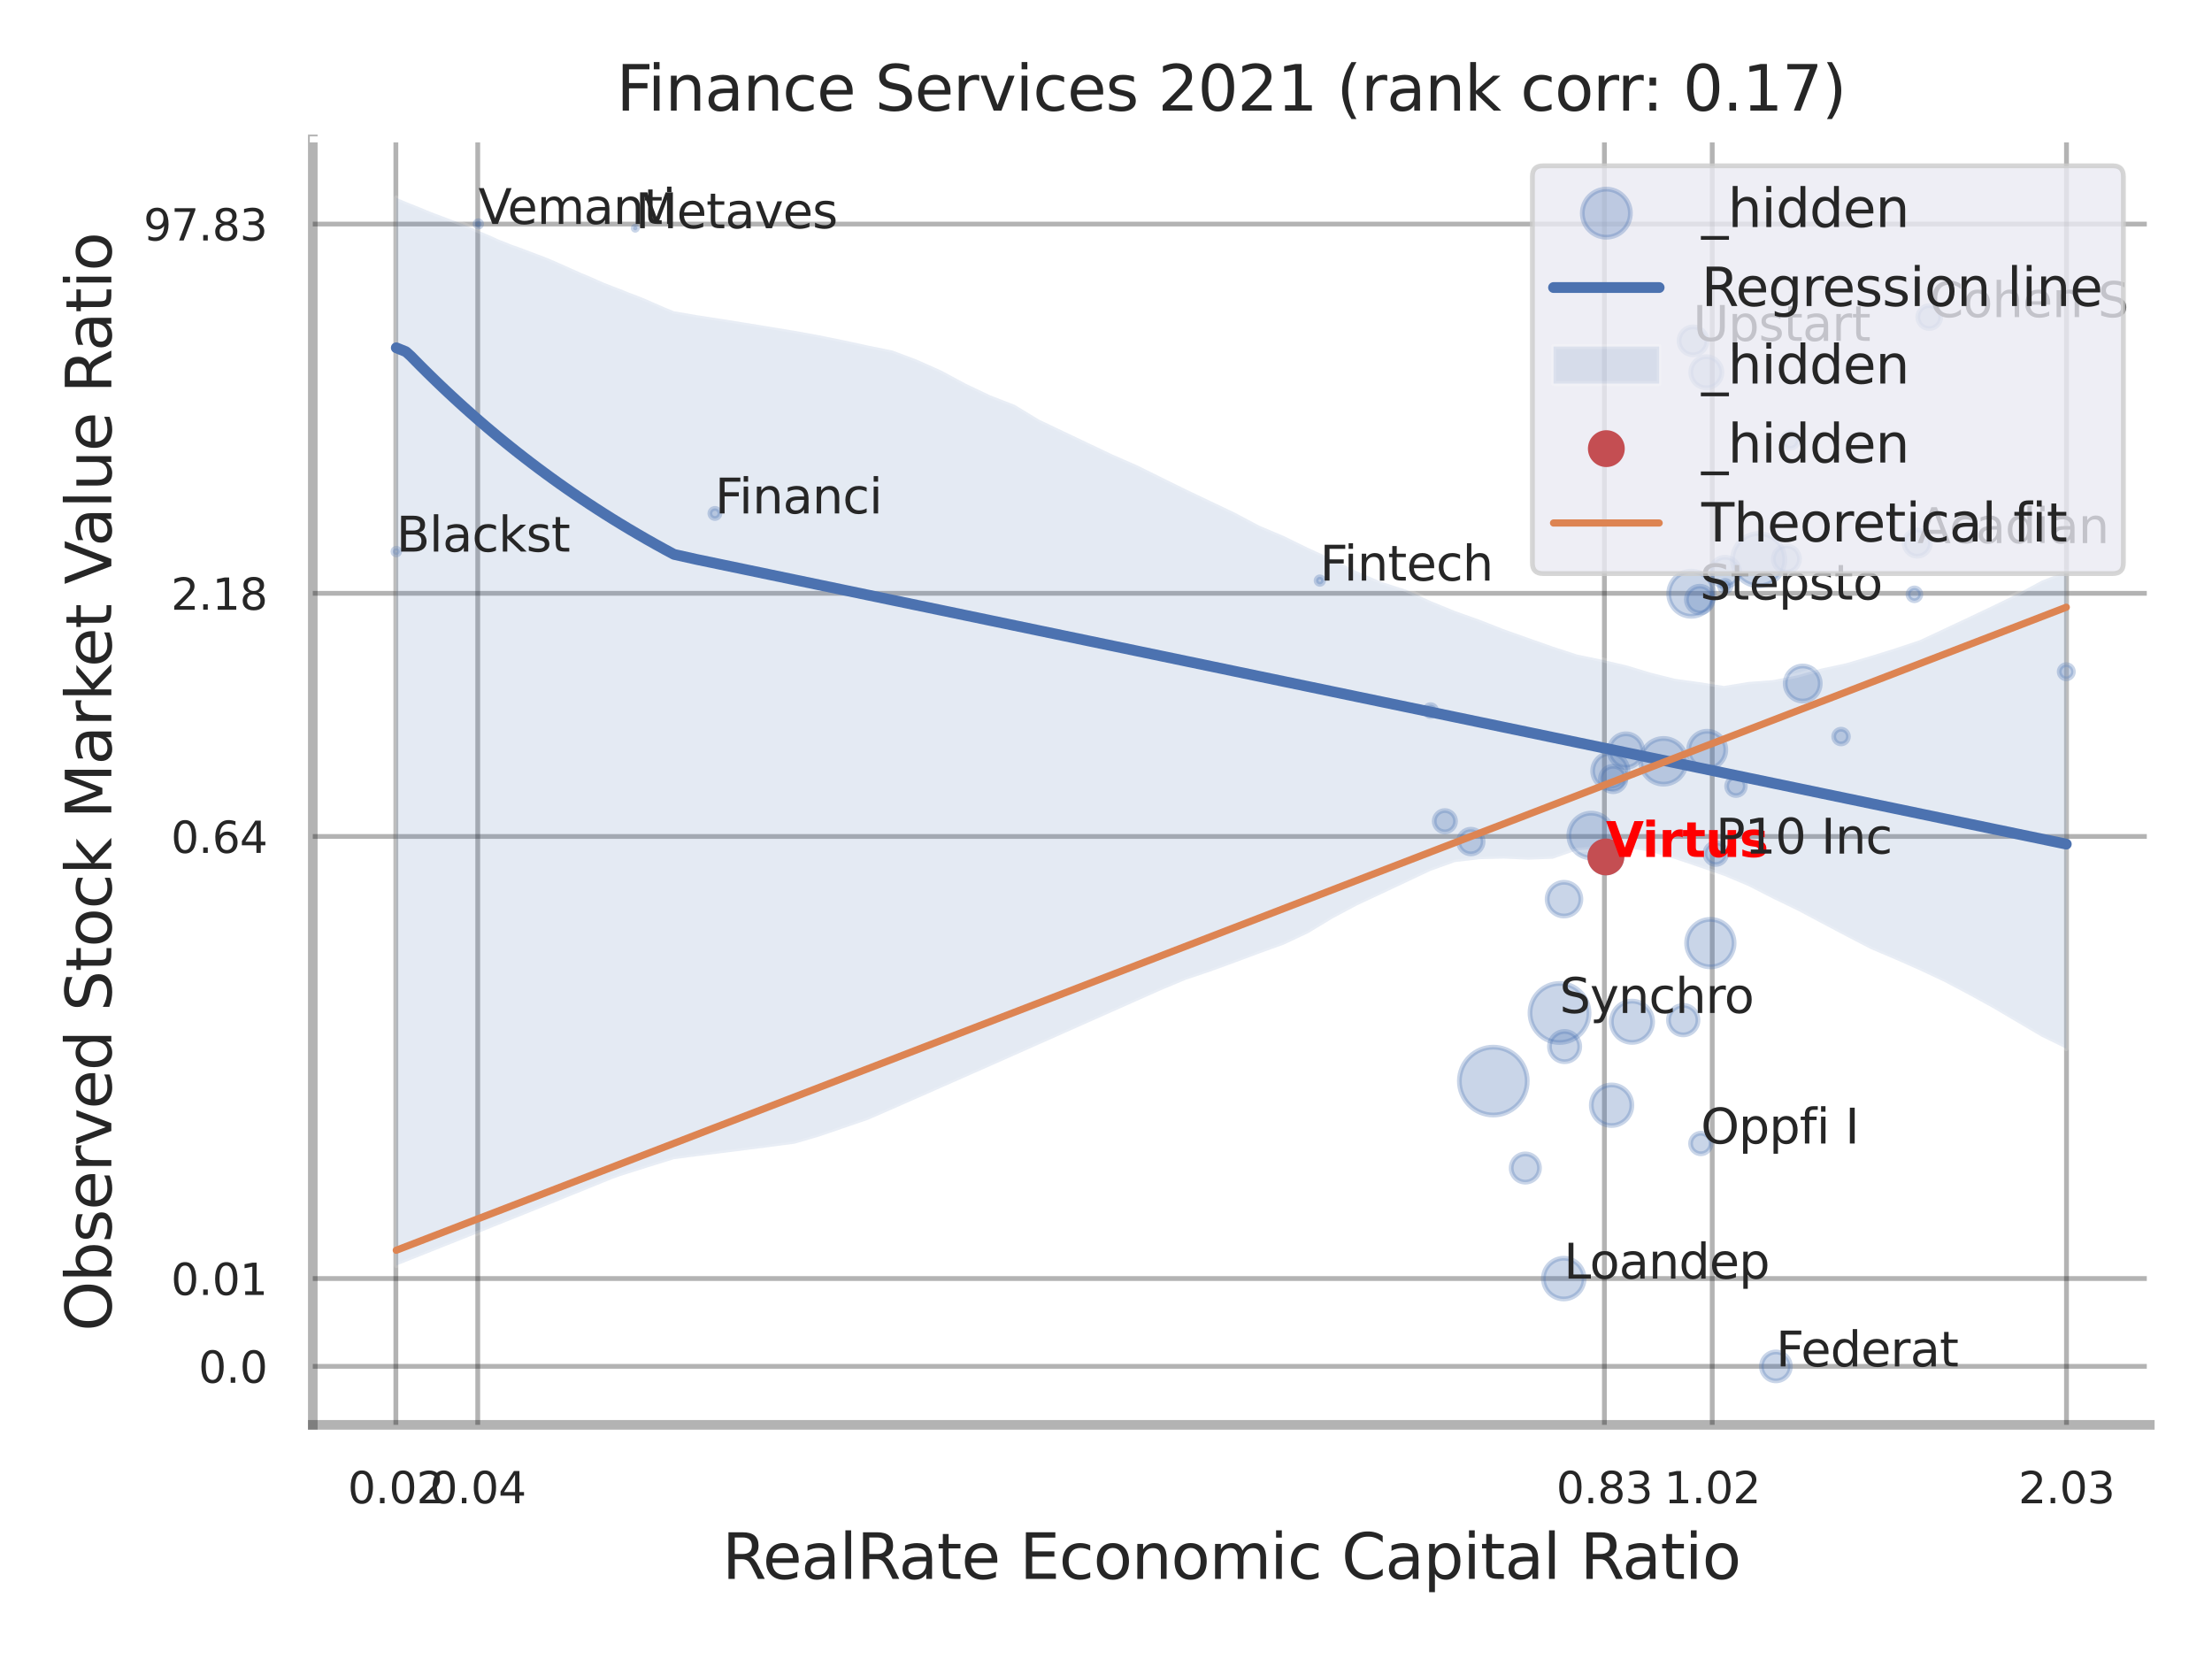
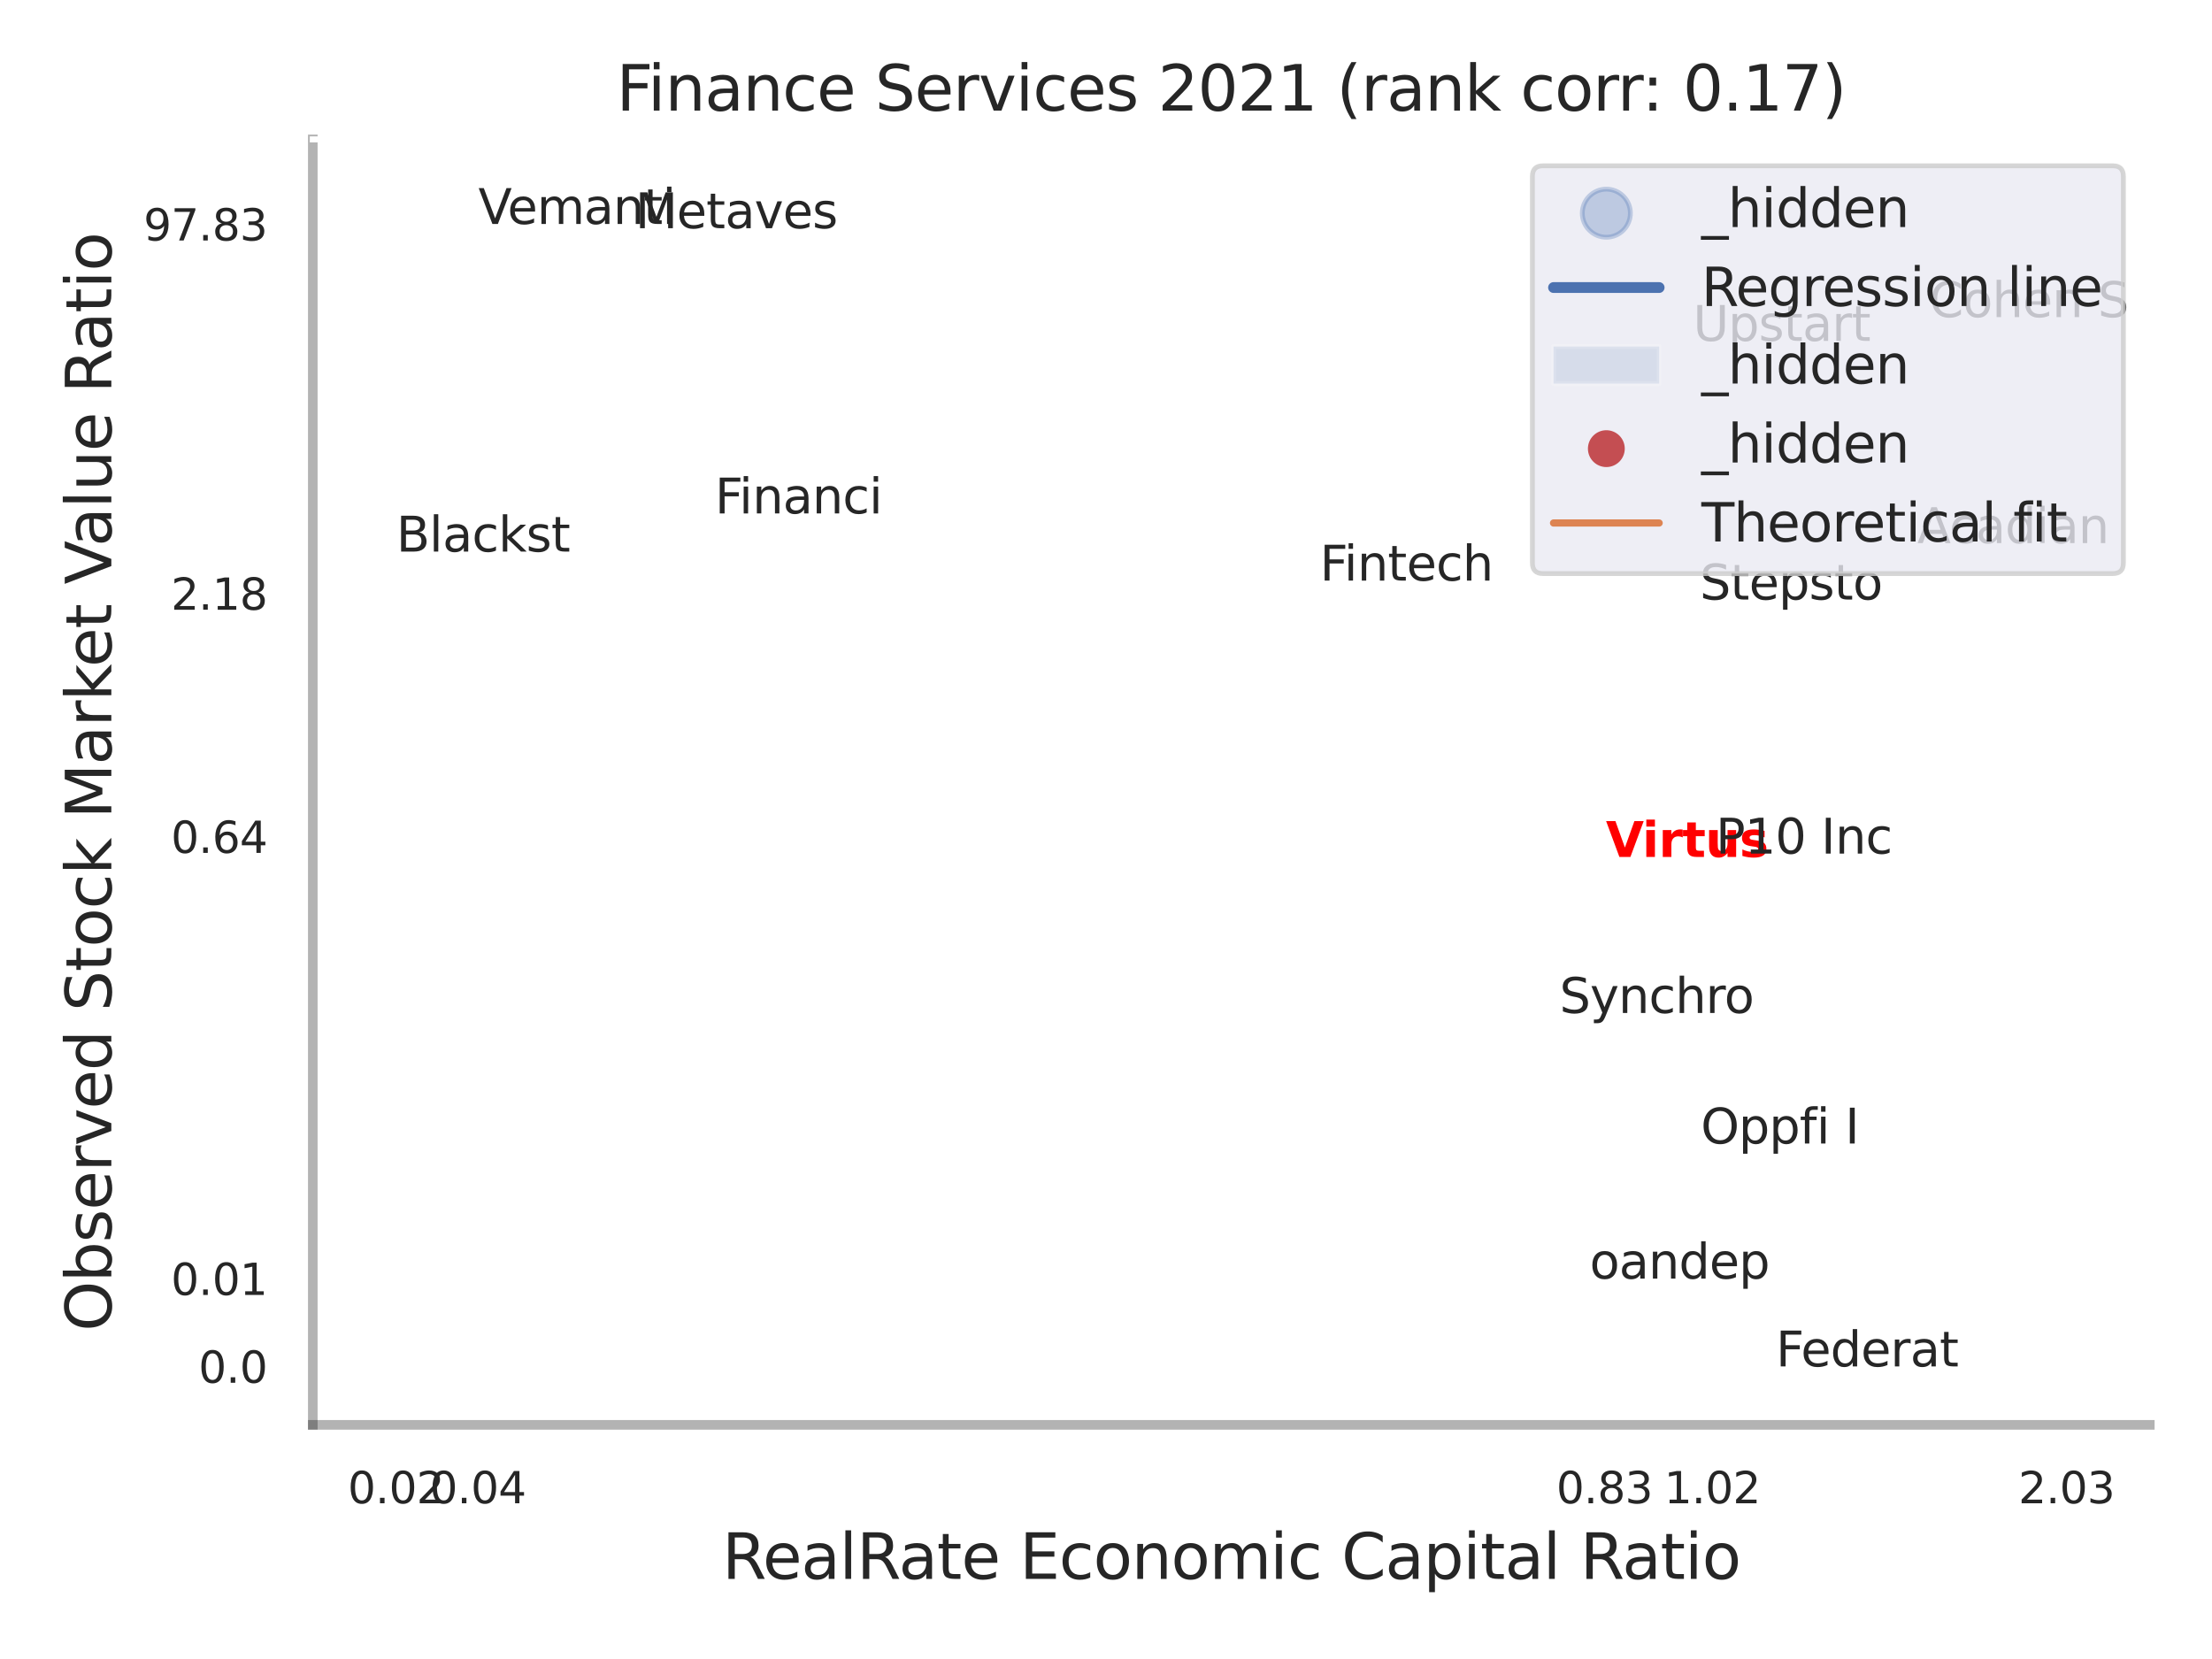
<svg xmlns="http://www.w3.org/2000/svg" xmlns:xlink="http://www.w3.org/1999/xlink" width="460.8pt" height="345.6pt" viewBox="0 0 460.8 345.6" version="1.1">
  <defs>
    <style type="text/css">*{stroke-linejoin: round; stroke-linecap: butt}</style>
  </defs>
  <g id="figure_1">
    <g id="patch_1">
-       <path d="M 0 345.6  L 460.8 345.6  L 460.8 0  L 0 0  z " style="fill: #ffffff" />
+       <path d="M 0 345.6  L 460.8 345.6  L 460.8 0  z " style="fill: #ffffff" />
    </g>
    <g id="axes_1">
      <g id="patch_2">
        <path d="M 65.16 296.82  L 447.84 296.82  L 447.84 29.04  L 65.16 29.04  z " style="fill: #ffffff" />
      </g>
      <g id="matplotlib.axis_1">
        <g id="xtick_1">
          <g id="line2d_1">
            <path d="M 82.465 296.82  L 82.465 29.04  " clip-path="url(#pe365e08237)" style="fill: none; stroke: #000000; stroke-opacity: 0.3; stroke-linecap: round" />
          </g>
          <g id="text_1">
            <g style="fill: #262626" transform="translate(72.446 313.159) scale(0.09 -0.09)">
              <defs>
                <path id="DejaVuSans-30" d="M 2034 4250  Q 1547 4250 1301 3770  Q 1056 3291 1056 2328  Q 1056 1369 1301 889  Q 1547 409 2034 409  Q 2525 409 2770 889  Q 3016 1369 3016 2328  Q 3016 3291 2770 3770  Q 2525 4250 2034 4250  z M 2034 4750  Q 2819 4750 3233 4129  Q 3647 3509 3647 2328  Q 3647 1150 3233 529  Q 2819 -91 2034 -91  Q 1250 -91 836 529  Q 422 1150 422 2328  Q 422 3509 836 4129  Q 1250 4750 2034 4750  z " transform="scale(0.016)" />
                <path id="DejaVuSans-2e" d="M 684 794  L 1344 794  L 1344 0  L 684 0  L 684 794  z " transform="scale(0.016)" />
                <path id="DejaVuSans-32" d="M 1228 531  L 3431 531  L 3431 0  L 469 0  L 469 531  Q 828 903 1448 1529  Q 2069 2156 2228 2338  Q 2531 2678 2651 2914  Q 2772 3150 2772 3378  Q 2772 3750 2511 3984  Q 2250 4219 1831 4219  Q 1534 4219 1204 4116  Q 875 4013 500 3803  L 500 4441  Q 881 4594 1212 4672  Q 1544 4750 1819 4750  Q 2544 4750 2975 4387  Q 3406 4025 3406 3419  Q 3406 3131 3298 2873  Q 3191 2616 2906 2266  Q 2828 2175 2409 1742  Q 1991 1309 1228 531  z " transform="scale(0.016)" />
              </defs>
              <use xlink:href="#DejaVuSans-30" />
              <use xlink:href="#DejaVuSans-2e" transform="translate(63.623 0)" />
              <use xlink:href="#DejaVuSans-30" transform="translate(95.41 0)" />
              <use xlink:href="#DejaVuSans-32" transform="translate(159.033 0)" />
            </g>
          </g>
        </g>
        <g id="xtick_2">
          <g id="line2d_2">
            <path d="M 99.522 296.82  L 99.522 29.04  " clip-path="url(#pe365e08237)" style="fill: none; stroke: #000000; stroke-opacity: 0.3; stroke-linecap: round" />
          </g>
          <g id="text_2">
            <g style="fill: #262626" transform="translate(89.503 313.159) scale(0.09 -0.09)">
              <defs>
                <path id="DejaVuSans-34" d="M 2419 4116  L 825 1625  L 2419 1625  L 2419 4116  z M 2253 4666  L 3047 4666  L 3047 1625  L 3713 1625  L 3713 1100  L 3047 1100  L 3047 0  L 2419 0  L 2419 1100  L 313 1100  L 313 1709  L 2253 4666  z " transform="scale(0.016)" />
              </defs>
              <use xlink:href="#DejaVuSans-30" />
              <use xlink:href="#DejaVuSans-2e" transform="translate(63.623 0)" />
              <use xlink:href="#DejaVuSans-30" transform="translate(95.41 0)" />
              <use xlink:href="#DejaVuSans-34" transform="translate(159.033 0)" />
            </g>
          </g>
        </g>
        <g id="xtick_3">
          <g id="line2d_3">
            <path d="M 334.225 296.82  L 334.225 29.04  " clip-path="url(#pe365e08237)" style="fill: none; stroke: #000000; stroke-opacity: 0.3; stroke-linecap: round" />
          </g>
          <g id="text_3">
            <g style="fill: #262626" transform="translate(324.206 313.159) scale(0.09 -0.09)">
              <defs>
                <path id="DejaVuSans-38" d="M 2034 2216  Q 1584 2216 1326 1975  Q 1069 1734 1069 1313  Q 1069 891 1326 650  Q 1584 409 2034 409  Q 2484 409 2743 651  Q 3003 894 3003 1313  Q 3003 1734 2745 1975  Q 2488 2216 2034 2216  z M 1403 2484  Q 997 2584 770 2862  Q 544 3141 544 3541  Q 544 4100 942 4425  Q 1341 4750 2034 4750  Q 2731 4750 3128 4425  Q 3525 4100 3525 3541  Q 3525 3141 3298 2862  Q 3072 2584 2669 2484  Q 3125 2378 3379 2068  Q 3634 1759 3634 1313  Q 3634 634 3220 271  Q 2806 -91 2034 -91  Q 1263 -91 848 271  Q 434 634 434 1313  Q 434 1759 690 2068  Q 947 2378 1403 2484  z M 1172 3481  Q 1172 3119 1398 2916  Q 1625 2713 2034 2713  Q 2441 2713 2670 2916  Q 2900 3119 2900 3481  Q 2900 3844 2670 4047  Q 2441 4250 2034 4250  Q 1625 4250 1398 4047  Q 1172 3844 1172 3481  z " transform="scale(0.016)" />
                <path id="DejaVuSans-33" d="M 2597 2516  Q 3050 2419 3304 2112  Q 3559 1806 3559 1356  Q 3559 666 3084 287  Q 2609 -91 1734 -91  Q 1441 -91 1130 -33  Q 819 25 488 141  L 488 750  Q 750 597 1062 519  Q 1375 441 1716 441  Q 2309 441 2620 675  Q 2931 909 2931 1356  Q 2931 1769 2642 2001  Q 2353 2234 1838 2234  L 1294 2234  L 1294 2753  L 1863 2753  Q 2328 2753 2575 2939  Q 2822 3125 2822 3475  Q 2822 3834 2567 4026  Q 2313 4219 1838 4219  Q 1578 4219 1281 4162  Q 984 4106 628 3988  L 628 4550  Q 988 4650 1302 4700  Q 1616 4750 1894 4750  Q 2613 4750 3031 4423  Q 3450 4097 3450 3541  Q 3450 3153 3228 2886  Q 3006 2619 2597 2516  z " transform="scale(0.016)" />
              </defs>
              <use xlink:href="#DejaVuSans-30" />
              <use xlink:href="#DejaVuSans-2e" transform="translate(63.623 0)" />
              <use xlink:href="#DejaVuSans-38" transform="translate(95.41 0)" />
              <use xlink:href="#DejaVuSans-33" transform="translate(159.033 0)" />
            </g>
          </g>
        </g>
        <g id="xtick_4">
          <g id="line2d_4">
            <path d="M 356.687 296.82  L 356.687 29.04  " clip-path="url(#pe365e08237)" style="fill: none; stroke: #000000; stroke-opacity: 0.3; stroke-linecap: round" />
          </g>
          <g id="text_4">
            <g style="fill: #262626" transform="translate(346.667 313.159) scale(0.09 -0.09)">
              <defs>
                <path id="DejaVuSans-31" d="M 794 531  L 1825 531  L 1825 4091  L 703 3866  L 703 4441  L 1819 4666  L 2450 4666  L 2450 531  L 3481 531  L 3481 0  L 794 0  L 794 531  z " transform="scale(0.016)" />
              </defs>
              <use xlink:href="#DejaVuSans-31" />
              <use xlink:href="#DejaVuSans-2e" transform="translate(63.623 0)" />
              <use xlink:href="#DejaVuSans-30" transform="translate(95.41 0)" />
              <use xlink:href="#DejaVuSans-32" transform="translate(159.033 0)" />
            </g>
          </g>
        </g>
        <g id="xtick_5">
          <g id="line2d_5">
            <path d="M 430.488 296.82  L 430.488 29.04  " clip-path="url(#pe365e08237)" style="fill: none; stroke: #000000; stroke-opacity: 0.3; stroke-linecap: round" />
          </g>
          <g id="text_5">
            <g style="fill: #262626" transform="translate(420.469 313.159) scale(0.09 -0.09)">
              <use xlink:href="#DejaVuSans-32" />
              <use xlink:href="#DejaVuSans-2e" transform="translate(63.623 0)" />
              <use xlink:href="#DejaVuSans-30" transform="translate(95.41 0)" />
              <use xlink:href="#DejaVuSans-33" transform="translate(159.033 0)" />
            </g>
          </g>
        </g>
        <g id="xtick_6" />
        <g id="xtick_7" />
        <g id="text_6">
          <g style="fill: #262626" transform="translate(150.446 328.908) scale(0.13 -0.13)">
            <defs>
              <path id="DejaVuSans-52" d="M 2841 2188  Q 3044 2119 3236 1894  Q 3428 1669 3622 1275  L 4263 0  L 3584 0  L 2988 1197  Q 2756 1666 2539 1819  Q 2322 1972 1947 1972  L 1259 1972  L 1259 0  L 628 0  L 628 4666  L 2053 4666  Q 2853 4666 3247 4331  Q 3641 3997 3641 3322  Q 3641 2881 3436 2590  Q 3231 2300 2841 2188  z M 1259 4147  L 1259 2491  L 2053 2491  Q 2509 2491 2742 2702  Q 2975 2913 2975 3322  Q 2975 3731 2742 3939  Q 2509 4147 2053 4147  L 1259 4147  z " transform="scale(0.016)" />
              <path id="DejaVuSans-65" d="M 3597 1894  L 3597 1613  L 953 1613  Q 991 1019 1311 708  Q 1631 397 2203 397  Q 2534 397 2845 478  Q 3156 559 3463 722  L 3463 178  Q 3153 47 2828 -22  Q 2503 -91 2169 -91  Q 1331 -91 842 396  Q 353 884 353 1716  Q 353 2575 817 3079  Q 1281 3584 2069 3584  Q 2775 3584 3186 3129  Q 3597 2675 3597 1894  z M 3022 2063  Q 3016 2534 2758 2815  Q 2500 3097 2075 3097  Q 1594 3097 1305 2825  Q 1016 2553 972 2059  L 3022 2063  z " transform="scale(0.016)" />
              <path id="DejaVuSans-61" d="M 2194 1759  Q 1497 1759 1228 1600  Q 959 1441 959 1056  Q 959 750 1161 570  Q 1363 391 1709 391  Q 2188 391 2477 730  Q 2766 1069 2766 1631  L 2766 1759  L 2194 1759  z M 3341 1997  L 3341 0  L 2766 0  L 2766 531  Q 2569 213 2275 61  Q 1981 -91 1556 -91  Q 1019 -91 701 211  Q 384 513 384 1019  Q 384 1609 779 1909  Q 1175 2209 1959 2209  L 2766 2209  L 2766 2266  Q 2766 2663 2505 2880  Q 2244 3097 1772 3097  Q 1472 3097 1187 3025  Q 903 2953 641 2809  L 641 3341  Q 956 3463 1253 3523  Q 1550 3584 1831 3584  Q 2591 3584 2966 3190  Q 3341 2797 3341 1997  z " transform="scale(0.016)" />
              <path id="DejaVuSans-6c" d="M 603 4863  L 1178 4863  L 1178 0  L 603 0  L 603 4863  z " transform="scale(0.016)" />
              <path id="DejaVuSans-74" d="M 1172 4494  L 1172 3500  L 2356 3500  L 2356 3053  L 1172 3053  L 1172 1153  Q 1172 725 1289 603  Q 1406 481 1766 481  L 2356 481  L 2356 0  L 1766 0  Q 1100 0 847 248  Q 594 497 594 1153  L 594 3053  L 172 3053  L 172 3500  L 594 3500  L 594 4494  L 1172 4494  z " transform="scale(0.016)" />
              <path id="DejaVuSans-20" transform="scale(0.016)" />
              <path id="DejaVuSans-45" d="M 628 4666  L 3578 4666  L 3578 4134  L 1259 4134  L 1259 2753  L 3481 2753  L 3481 2222  L 1259 2222  L 1259 531  L 3634 531  L 3634 0  L 628 0  L 628 4666  z " transform="scale(0.016)" />
              <path id="DejaVuSans-63" d="M 3122 3366  L 3122 2828  Q 2878 2963 2633 3030  Q 2388 3097 2138 3097  Q 1578 3097 1268 2742  Q 959 2388 959 1747  Q 959 1106 1268 751  Q 1578 397 2138 397  Q 2388 397 2633 464  Q 2878 531 3122 666  L 3122 134  Q 2881 22 2623 -34  Q 2366 -91 2075 -91  Q 1284 -91 818 406  Q 353 903 353 1747  Q 353 2603 823 3093  Q 1294 3584 2113 3584  Q 2378 3584 2631 3529  Q 2884 3475 3122 3366  z " transform="scale(0.016)" />
              <path id="DejaVuSans-6f" d="M 1959 3097  Q 1497 3097 1228 2736  Q 959 2375 959 1747  Q 959 1119 1226 758  Q 1494 397 1959 397  Q 2419 397 2687 759  Q 2956 1122 2956 1747  Q 2956 2369 2687 2733  Q 2419 3097 1959 3097  z M 1959 3584  Q 2709 3584 3137 3096  Q 3566 2609 3566 1747  Q 3566 888 3137 398  Q 2709 -91 1959 -91  Q 1206 -91 779 398  Q 353 888 353 1747  Q 353 2609 779 3096  Q 1206 3584 1959 3584  z " transform="scale(0.016)" />
              <path id="DejaVuSans-6e" d="M 3513 2113  L 3513 0  L 2938 0  L 2938 2094  Q 2938 2591 2744 2837  Q 2550 3084 2163 3084  Q 1697 3084 1428 2787  Q 1159 2491 1159 1978  L 1159 0  L 581 0  L 581 3500  L 1159 3500  L 1159 2956  Q 1366 3272 1645 3428  Q 1925 3584 2291 3584  Q 2894 3584 3203 3211  Q 3513 2838 3513 2113  z " transform="scale(0.016)" />
              <path id="DejaVuSans-6d" d="M 3328 2828  Q 3544 3216 3844 3400  Q 4144 3584 4550 3584  Q 5097 3584 5394 3201  Q 5691 2819 5691 2113  L 5691 0  L 5113 0  L 5113 2094  Q 5113 2597 4934 2840  Q 4756 3084 4391 3084  Q 3944 3084 3684 2787  Q 3425 2491 3425 1978  L 3425 0  L 2847 0  L 2847 2094  Q 2847 2600 2669 2842  Q 2491 3084 2119 3084  Q 1678 3084 1418 2786  Q 1159 2488 1159 1978  L 1159 0  L 581 0  L 581 3500  L 1159 3500  L 1159 2956  Q 1356 3278 1631 3431  Q 1906 3584 2284 3584  Q 2666 3584 2933 3390  Q 3200 3197 3328 2828  z " transform="scale(0.016)" />
              <path id="DejaVuSans-69" d="M 603 3500  L 1178 3500  L 1178 0  L 603 0  L 603 3500  z M 603 4863  L 1178 4863  L 1178 4134  L 603 4134  L 603 4863  z " transform="scale(0.016)" />
              <path id="DejaVuSans-43" d="M 4122 4306  L 4122 3641  Q 3803 3938 3442 4084  Q 3081 4231 2675 4231  Q 1875 4231 1450 3742  Q 1025 3253 1025 2328  Q 1025 1406 1450 917  Q 1875 428 2675 428  Q 3081 428 3442 575  Q 3803 722 4122 1019  L 4122 359  Q 3791 134 3420 21  Q 3050 -91 2638 -91  Q 1578 -91 968 557  Q 359 1206 359 2328  Q 359 3453 968 4101  Q 1578 4750 2638 4750  Q 3056 4750 3426 4639  Q 3797 4528 4122 4306  z " transform="scale(0.016)" />
              <path id="DejaVuSans-70" d="M 1159 525  L 1159 -1331  L 581 -1331  L 581 3500  L 1159 3500  L 1159 2969  Q 1341 3281 1617 3432  Q 1894 3584 2278 3584  Q 2916 3584 3314 3078  Q 3713 2572 3713 1747  Q 3713 922 3314 415  Q 2916 -91 2278 -91  Q 1894 -91 1617 61  Q 1341 213 1159 525  z M 3116 1747  Q 3116 2381 2855 2742  Q 2594 3103 2138 3103  Q 1681 3103 1420 2742  Q 1159 2381 1159 1747  Q 1159 1113 1420 752  Q 1681 391 2138 391  Q 2594 391 2855 752  Q 3116 1113 3116 1747  z " transform="scale(0.016)" />
            </defs>
            <use xlink:href="#DejaVuSans-52" />
            <use xlink:href="#DejaVuSans-65" transform="translate(64.982 0)" />
            <use xlink:href="#DejaVuSans-61" transform="translate(126.506 0)" />
            <use xlink:href="#DejaVuSans-6c" transform="translate(187.785 0)" />
            <use xlink:href="#DejaVuSans-52" transform="translate(215.568 0)" />
            <use xlink:href="#DejaVuSans-61" transform="translate(282.801 0)" />
            <use xlink:href="#DejaVuSans-74" transform="translate(344.08 0)" />
            <use xlink:href="#DejaVuSans-65" transform="translate(383.289 0)" />
            <use xlink:href="#DejaVuSans-20" transform="translate(444.812 0)" />
            <use xlink:href="#DejaVuSans-45" transform="translate(476.6 0)" />
            <use xlink:href="#DejaVuSans-63" transform="translate(539.783 0)" />
            <use xlink:href="#DejaVuSans-6f" transform="translate(594.764 0)" />
            <use xlink:href="#DejaVuSans-6e" transform="translate(655.945 0)" />
            <use xlink:href="#DejaVuSans-6f" transform="translate(719.324 0)" />
            <use xlink:href="#DejaVuSans-6d" transform="translate(780.506 0)" />
            <use xlink:href="#DejaVuSans-69" transform="translate(877.918 0)" />
            <use xlink:href="#DejaVuSans-63" transform="translate(905.701 0)" />
            <use xlink:href="#DejaVuSans-20" transform="translate(960.682 0)" />
            <use xlink:href="#DejaVuSans-43" transform="translate(992.469 0)" />
            <use xlink:href="#DejaVuSans-61" transform="translate(1062.293 0)" />
            <use xlink:href="#DejaVuSans-70" transform="translate(1123.572 0)" />
            <use xlink:href="#DejaVuSans-69" transform="translate(1187.049 0)" />
            <use xlink:href="#DejaVuSans-74" transform="translate(1214.832 0)" />
            <use xlink:href="#DejaVuSans-61" transform="translate(1254.041 0)" />
            <use xlink:href="#DejaVuSans-6c" transform="translate(1315.32 0)" />
            <use xlink:href="#DejaVuSans-20" transform="translate(1343.104 0)" />
            <use xlink:href="#DejaVuSans-52" transform="translate(1374.891 0)" />
            <use xlink:href="#DejaVuSans-61" transform="translate(1442.123 0)" />
            <use xlink:href="#DejaVuSans-74" transform="translate(1503.402 0)" />
            <use xlink:href="#DejaVuSans-69" transform="translate(1542.611 0)" />
            <use xlink:href="#DejaVuSans-6f" transform="translate(1570.395 0)" />
          </g>
        </g>
      </g>
      <g id="matplotlib.axis_2">
        <g id="ytick_1">
          <g id="line2d_6">
            <path d="M 65.16 284.635  L 447.84 284.635  " clip-path="url(#pe365e08237)" style="fill: none; stroke: #000000; stroke-opacity: 0.3; stroke-linecap: round" />
          </g>
          <g id="text_7">
            <g style="fill: #262626" transform="translate(41.347 288.054) scale(0.09 -0.09)">
              <use xlink:href="#DejaVuSans-30" />
              <use xlink:href="#DejaVuSans-2e" transform="translate(63.623 0)" />
              <use xlink:href="#DejaVuSans-30" transform="translate(95.41 0)" />
            </g>
          </g>
        </g>
        <g id="ytick_2">
          <g id="line2d_7">
            <path d="M 65.16 266.342  L 447.84 266.342  " clip-path="url(#pe365e08237)" style="fill: none; stroke: #000000; stroke-opacity: 0.3; stroke-linecap: round" />
          </g>
          <g id="text_8">
            <g style="fill: #262626" transform="translate(35.621 269.761) scale(0.09 -0.09)">
              <use xlink:href="#DejaVuSans-30" />
              <use xlink:href="#DejaVuSans-2e" transform="translate(63.623 0)" />
              <use xlink:href="#DejaVuSans-30" transform="translate(95.41 0)" />
              <use xlink:href="#DejaVuSans-31" transform="translate(159.033 0)" />
            </g>
          </g>
        </g>
        <g id="ytick_3">
          <g id="line2d_8">
            <path d="M 65.16 174.253  L 447.84 174.253  " clip-path="url(#pe365e08237)" style="fill: none; stroke: #000000; stroke-opacity: 0.3; stroke-linecap: round" />
          </g>
          <g id="text_9">
            <g style="fill: #262626" transform="translate(35.621 177.673) scale(0.09 -0.09)">
              <defs>
                <path id="DejaVuSans-36" d="M 2113 2584  Q 1688 2584 1439 2293  Q 1191 2003 1191 1497  Q 1191 994 1439 701  Q 1688 409 2113 409  Q 2538 409 2786 701  Q 3034 994 3034 1497  Q 3034 2003 2786 2293  Q 2538 2584 2113 2584  z M 3366 4563  L 3366 3988  Q 3128 4100 2886 4159  Q 2644 4219 2406 4219  Q 1781 4219 1451 3797  Q 1122 3375 1075 2522  Q 1259 2794 1537 2939  Q 1816 3084 2150 3084  Q 2853 3084 3261 2657  Q 3669 2231 3669 1497  Q 3669 778 3244 343  Q 2819 -91 2113 -91  Q 1303 -91 875 529  Q 447 1150 447 2328  Q 447 3434 972 4092  Q 1497 4750 2381 4750  Q 2619 4750 2861 4703  Q 3103 4656 3366 4563  z " transform="scale(0.016)" />
              </defs>
              <use xlink:href="#DejaVuSans-30" />
              <use xlink:href="#DejaVuSans-2e" transform="translate(63.623 0)" />
              <use xlink:href="#DejaVuSans-36" transform="translate(95.41 0)" />
              <use xlink:href="#DejaVuSans-34" transform="translate(159.033 0)" />
            </g>
          </g>
        </g>
        <g id="ytick_4">
          <g id="line2d_9">
            <path d="M 65.16 123.597  L 447.84 123.597  " clip-path="url(#pe365e08237)" style="fill: none; stroke: #000000; stroke-opacity: 0.3; stroke-linecap: round" />
          </g>
          <g id="text_10">
            <g style="fill: #262626" transform="translate(35.621 127.016) scale(0.09 -0.09)">
              <use xlink:href="#DejaVuSans-32" />
              <use xlink:href="#DejaVuSans-2e" transform="translate(63.623 0)" />
              <use xlink:href="#DejaVuSans-31" transform="translate(95.41 0)" />
              <use xlink:href="#DejaVuSans-38" transform="translate(159.033 0)" />
            </g>
          </g>
        </g>
        <g id="ytick_5">
          <g id="line2d_10">
            <path d="M 65.16 46.676  L 447.84 46.676  " clip-path="url(#pe365e08237)" style="fill: none; stroke: #000000; stroke-opacity: 0.3; stroke-linecap: round" />
          </g>
          <g id="text_11">
            <g style="fill: #262626" transform="translate(29.895 50.096) scale(0.09 -0.09)">
              <defs>
                <path id="DejaVuSans-39" d="M 703 97  L 703 672  Q 941 559 1184 500  Q 1428 441 1663 441  Q 2288 441 2617 861  Q 2947 1281 2994 2138  Q 2813 1869 2534 1725  Q 2256 1581 1919 1581  Q 1219 1581 811 2004  Q 403 2428 403 3163  Q 403 3881 828 4315  Q 1253 4750 1959 4750  Q 2769 4750 3195 4129  Q 3622 3509 3622 2328  Q 3622 1225 3098 567  Q 2575 -91 1691 -91  Q 1453 -91 1209 -44  Q 966 3 703 97  z M 1959 2075  Q 2384 2075 2632 2365  Q 2881 2656 2881 3163  Q 2881 3666 2632 3958  Q 2384 4250 1959 4250  Q 1534 4250 1286 3958  Q 1038 3666 1038 3163  Q 1038 2656 1286 2365  Q 1534 2075 1959 2075  z " transform="scale(0.016)" />
                <path id="DejaVuSans-37" d="M 525 4666  L 3525 4666  L 3525 4397  L 1831 0  L 1172 0  L 2766 4134  L 525 4134  L 525 4666  z " transform="scale(0.016)" />
              </defs>
              <use xlink:href="#DejaVuSans-39" />
              <use xlink:href="#DejaVuSans-37" transform="translate(63.623 0)" />
              <use xlink:href="#DejaVuSans-2e" transform="translate(127.246 0)" />
              <use xlink:href="#DejaVuSans-38" transform="translate(159.033 0)" />
              <use xlink:href="#DejaVuSans-33" transform="translate(222.656 0)" />
            </g>
          </g>
        </g>
        <g id="ytick_6" />
        <g id="ytick_7" />
        <g id="ytick_8" />
        <g id="ytick_9" />
        <g id="text_12">
          <g style="fill: #262626" transform="translate(23.191 277.332) rotate(-90) scale(0.13 -0.13)">
            <defs>
              <path id="DejaVuSans-4f" d="M 2522 4238  Q 1834 4238 1429 3725  Q 1025 3213 1025 2328  Q 1025 1447 1429 934  Q 1834 422 2522 422  Q 3209 422 3611 934  Q 4013 1447 4013 2328  Q 4013 3213 3611 3725  Q 3209 4238 2522 4238  z M 2522 4750  Q 3503 4750 4090 4092  Q 4678 3434 4678 2328  Q 4678 1225 4090 567  Q 3503 -91 2522 -91  Q 1538 -91 948 565  Q 359 1222 359 2328  Q 359 3434 948 4092  Q 1538 4750 2522 4750  z " transform="scale(0.016)" />
              <path id="DejaVuSans-62" d="M 3116 1747  Q 3116 2381 2855 2742  Q 2594 3103 2138 3103  Q 1681 3103 1420 2742  Q 1159 2381 1159 1747  Q 1159 1113 1420 752  Q 1681 391 2138 391  Q 2594 391 2855 752  Q 3116 1113 3116 1747  z M 1159 2969  Q 1341 3281 1617 3432  Q 1894 3584 2278 3584  Q 2916 3584 3314 3078  Q 3713 2572 3713 1747  Q 3713 922 3314 415  Q 2916 -91 2278 -91  Q 1894 -91 1617 61  Q 1341 213 1159 525  L 1159 0  L 581 0  L 581 4863  L 1159 4863  L 1159 2969  z " transform="scale(0.016)" />
              <path id="DejaVuSans-73" d="M 2834 3397  L 2834 2853  Q 2591 2978 2328 3040  Q 2066 3103 1784 3103  Q 1356 3103 1142 2972  Q 928 2841 928 2578  Q 928 2378 1081 2264  Q 1234 2150 1697 2047  L 1894 2003  Q 2506 1872 2764 1633  Q 3022 1394 3022 966  Q 3022 478 2636 193  Q 2250 -91 1575 -91  Q 1294 -91 989 -36  Q 684 19 347 128  L 347 722  Q 666 556 975 473  Q 1284 391 1588 391  Q 1994 391 2212 530  Q 2431 669 2431 922  Q 2431 1156 2273 1281  Q 2116 1406 1581 1522  L 1381 1569  Q 847 1681 609 1914  Q 372 2147 372 2553  Q 372 3047 722 3315  Q 1072 3584 1716 3584  Q 2034 3584 2315 3537  Q 2597 3491 2834 3397  z " transform="scale(0.016)" />
              <path id="DejaVuSans-72" d="M 2631 2963  Q 2534 3019 2420 3045  Q 2306 3072 2169 3072  Q 1681 3072 1420 2755  Q 1159 2438 1159 1844  L 1159 0  L 581 0  L 581 3500  L 1159 3500  L 1159 2956  Q 1341 3275 1631 3429  Q 1922 3584 2338 3584  Q 2397 3584 2469 3576  Q 2541 3569 2628 3553  L 2631 2963  z " transform="scale(0.016)" />
              <path id="DejaVuSans-76" d="M 191 3500  L 800 3500  L 1894 563  L 2988 3500  L 3597 3500  L 2284 0  L 1503 0  L 191 3500  z " transform="scale(0.016)" />
              <path id="DejaVuSans-64" d="M 2906 2969  L 2906 4863  L 3481 4863  L 3481 0  L 2906 0  L 2906 525  Q 2725 213 2448 61  Q 2172 -91 1784 -91  Q 1150 -91 751 415  Q 353 922 353 1747  Q 353 2572 751 3078  Q 1150 3584 1784 3584  Q 2172 3584 2448 3432  Q 2725 3281 2906 2969  z M 947 1747  Q 947 1113 1208 752  Q 1469 391 1925 391  Q 2381 391 2643 752  Q 2906 1113 2906 1747  Q 2906 2381 2643 2742  Q 2381 3103 1925 3103  Q 1469 3103 1208 2742  Q 947 2381 947 1747  z " transform="scale(0.016)" />
              <path id="DejaVuSans-53" d="M 3425 4513  L 3425 3897  Q 3066 4069 2747 4153  Q 2428 4238 2131 4238  Q 1616 4238 1336 4038  Q 1056 3838 1056 3469  Q 1056 3159 1242 3001  Q 1428 2844 1947 2747  L 2328 2669  Q 3034 2534 3370 2195  Q 3706 1856 3706 1288  Q 3706 609 3251 259  Q 2797 -91 1919 -91  Q 1588 -91 1214 -16  Q 841 59 441 206  L 441 856  Q 825 641 1194 531  Q 1563 422 1919 422  Q 2459 422 2753 634  Q 3047 847 3047 1241  Q 3047 1584 2836 1778  Q 2625 1972 2144 2069  L 1759 2144  Q 1053 2284 737 2584  Q 422 2884 422 3419  Q 422 4038 858 4394  Q 1294 4750 2059 4750  Q 2388 4750 2728 4690  Q 3069 4631 3425 4513  z " transform="scale(0.016)" />
              <path id="DejaVuSans-6b" d="M 581 4863  L 1159 4863  L 1159 1991  L 2875 3500  L 3609 3500  L 1753 1863  L 3688 0  L 2938 0  L 1159 1709  L 1159 0  L 581 0  L 581 4863  z " transform="scale(0.016)" />
              <path id="DejaVuSans-4d" d="M 628 4666  L 1569 4666  L 2759 1491  L 3956 4666  L 4897 4666  L 4897 0  L 4281 0  L 4281 4097  L 3078 897  L 2444 897  L 1241 4097  L 1241 0  L 628 0  L 628 4666  z " transform="scale(0.016)" />
              <path id="DejaVuSans-56" d="M 1831 0  L 50 4666  L 709 4666  L 2188 738  L 3669 4666  L 4325 4666  L 2547 0  L 1831 0  z " transform="scale(0.016)" />
              <path id="DejaVuSans-75" d="M 544 1381  L 544 3500  L 1119 3500  L 1119 1403  Q 1119 906 1312 657  Q 1506 409 1894 409  Q 2359 409 2629 706  Q 2900 1003 2900 1516  L 2900 3500  L 3475 3500  L 3475 0  L 2900 0  L 2900 538  Q 2691 219 2414 64  Q 2138 -91 1772 -91  Q 1169 -91 856 284  Q 544 659 544 1381  z M 1991 3584  L 1991 3584  z " transform="scale(0.016)" />
            </defs>
            <use xlink:href="#DejaVuSans-4f" />
            <use xlink:href="#DejaVuSans-62" transform="translate(78.711 0)" />
            <use xlink:href="#DejaVuSans-73" transform="translate(142.188 0)" />
            <use xlink:href="#DejaVuSans-65" transform="translate(194.287 0)" />
            <use xlink:href="#DejaVuSans-72" transform="translate(255.811 0)" />
            <use xlink:href="#DejaVuSans-76" transform="translate(296.924 0)" />
            <use xlink:href="#DejaVuSans-65" transform="translate(356.104 0)" />
            <use xlink:href="#DejaVuSans-64" transform="translate(417.627 0)" />
            <use xlink:href="#DejaVuSans-20" transform="translate(481.104 0)" />
            <use xlink:href="#DejaVuSans-53" transform="translate(512.891 0)" />
            <use xlink:href="#DejaVuSans-74" transform="translate(576.367 0)" />
            <use xlink:href="#DejaVuSans-6f" transform="translate(615.576 0)" />
            <use xlink:href="#DejaVuSans-63" transform="translate(676.758 0)" />
            <use xlink:href="#DejaVuSans-6b" transform="translate(731.738 0)" />
            <use xlink:href="#DejaVuSans-20" transform="translate(789.648 0)" />
            <use xlink:href="#DejaVuSans-4d" transform="translate(821.436 0)" />
            <use xlink:href="#DejaVuSans-61" transform="translate(907.715 0)" />
            <use xlink:href="#DejaVuSans-72" transform="translate(968.994 0)" />
            <use xlink:href="#DejaVuSans-6b" transform="translate(1010.107 0)" />
            <use xlink:href="#DejaVuSans-65" transform="translate(1064.393 0)" />
            <use xlink:href="#DejaVuSans-74" transform="translate(1125.916 0)" />
            <use xlink:href="#DejaVuSans-20" transform="translate(1165.125 0)" />
            <use xlink:href="#DejaVuSans-56" transform="translate(1196.912 0)" />
            <use xlink:href="#DejaVuSans-61" transform="translate(1257.57 0)" />
            <use xlink:href="#DejaVuSans-6c" transform="translate(1318.85 0)" />
            <use xlink:href="#DejaVuSans-75" transform="translate(1346.633 0)" />
            <use xlink:href="#DejaVuSans-65" transform="translate(1410.012 0)" />
            <use xlink:href="#DejaVuSans-20" transform="translate(1471.535 0)" />
            <use xlink:href="#DejaVuSans-52" transform="translate(1503.322 0)" />
            <use xlink:href="#DejaVuSans-61" transform="translate(1570.555 0)" />
            <use xlink:href="#DejaVuSans-74" transform="translate(1631.834 0)" />
            <use xlink:href="#DejaVuSans-69" transform="translate(1671.043 0)" />
            <use xlink:href="#DejaVuSans-6f" transform="translate(1698.826 0)" />
          </g>
        </g>
      </g>
      <g id="PathCollection_1">
        <path d="M 372.958 93.387  C 373.403 93.387 373.83 93.21 374.144 92.896  C 374.459 92.581 374.635 92.155 374.635 91.71  C 374.635 91.265 374.459 90.839 374.144 90.524  C 373.83 90.21 373.403 90.033 372.958 90.033  C 372.514 90.033 372.087 90.21 371.772 90.524  C 371.458 90.839 371.281 91.265 371.281 91.71  C 371.281 92.155 371.458 92.581 371.772 92.896  C 372.087 93.21 372.514 93.387 372.958 93.387  z " clip-path="url(#pe365e08237)" style="fill: #4c72b0; fill-opacity: 0.3; stroke: #4c72b0; stroke-opacity: 0.3" />
        <path d="M 430.445 141.408  C 430.837 141.408 431.212 141.253 431.489 140.976  C 431.765 140.699 431.921 140.324 431.921 139.933  C 431.921 139.541 431.765 139.166 431.489 138.889  C 431.212 138.613 430.837 138.457 430.445 138.457  C 430.054 138.457 429.679 138.613 429.402 138.889  C 429.126 139.166 428.97 139.541 428.97 139.933  C 428.97 140.324 429.126 140.699 429.402 140.976  C 429.679 141.253 430.054 141.408 430.445 141.408  z " clip-path="url(#pe365e08237)" style="fill: #4c72b0; fill-opacity: 0.3; stroke: #4c72b0; stroke-opacity: 0.3" />
        <path d="M 311.084 232.283  C 312.959 232.283 314.758 231.538 316.084 230.212  C 317.41 228.886 318.155 227.087 318.155 225.212  C 318.155 223.337 317.41 221.538 316.084 220.212  C 314.758 218.886 312.959 218.141 311.084 218.141  C 309.208 218.141 307.41 218.886 306.084 220.212  C 304.758 221.538 304.013 223.337 304.013 225.212  C 304.013 227.087 304.758 228.886 306.084 230.212  C 307.41 231.538 309.208 232.283 311.084 232.283  z " clip-path="url(#pe365e08237)" style="fill: #4c72b0; fill-opacity: 0.3; stroke: #4c72b0; stroke-opacity: 0.3" />
        <path d="M 334.535 181.854  C 335.421 181.854 336.27 181.503 336.896 180.877  C 337.522 180.251 337.874 179.402 337.874 178.516  C 337.874 177.631 337.522 176.782 336.896 176.156  C 336.27 175.53 335.421 175.178 334.535 175.178  C 333.65 175.178 332.801 175.53 332.175 176.156  C 331.549 176.782 331.197 177.631 331.197 178.516  C 331.197 179.402 331.549 180.251 332.175 180.877  C 332.801 181.503 333.65 181.854 334.535 181.854  z " clip-path="url(#pe365e08237)" style="fill: #4c72b0; fill-opacity: 0.3; stroke: #4c72b0; stroke-opacity: 0.3" />
        <path d="M 317.755 246.263  C 318.535 246.263 319.283 245.953 319.834 245.402  C 320.386 244.85 320.696 244.102 320.696 243.322  C 320.696 242.542 320.386 241.794 319.834 241.242  C 319.283 240.691 318.535 240.381 317.755 240.381  C 316.975 240.381 316.227 240.691 315.675 241.242  C 315.124 241.794 314.814 242.542 314.814 243.322  C 314.814 244.102 315.124 244.85 315.675 245.402  C 316.227 245.953 316.975 246.263 317.755 246.263  z " clip-path="url(#pe365e08237)" style="fill: #4c72b0; fill-opacity: 0.3; stroke: #4c72b0; stroke-opacity: 0.3" />
        <path d="M 356.299 201.416  C 357.611 201.416 358.87 200.895 359.797 199.968  C 360.725 199.04 361.246 197.782 361.246 196.47  C 361.246 195.158 360.725 193.9 359.797 192.972  C 358.87 192.044 357.611 191.523 356.299 191.523  C 354.988 191.523 353.729 192.044 352.802 192.972  C 351.874 193.9 351.353 195.158 351.353 196.47  C 351.353 197.782 351.874 199.04 352.802 199.968  C 353.729 200.895 354.988 201.416 356.299 201.416  z " clip-path="url(#pe365e08237)" style="fill: #4c72b0; fill-opacity: 0.3; stroke: #4c72b0; stroke-opacity: 0.3" />
        <path d="M 132.336 47.974  C 132.451 47.974 132.562 47.929 132.643 47.847  C 132.725 47.766 132.771 47.655 132.771 47.54  C 132.771 47.425 132.725 47.314 132.643 47.233  C 132.562 47.151 132.451 47.105 132.336 47.105  C 132.221 47.105 132.11 47.151 132.029 47.233  C 131.947 47.314 131.902 47.425 131.902 47.54  C 131.902 47.655 131.947 47.766 132.029 47.847  C 132.11 47.929 132.221 47.974 132.336 47.974  z " clip-path="url(#pe365e08237)" style="fill: #4c72b0; fill-opacity: 0.3; stroke: #4c72b0; stroke-opacity: 0.3" />
        <path d="M 339.976 217.148  C 341.116 217.148 342.209 216.695 343.015 215.889  C 343.821 215.083 344.274 213.99 344.274 212.85  C 344.274 211.711 343.821 210.618 343.015 209.812  C 342.209 209.006 341.116 208.553 339.976 208.553  C 338.837 208.553 337.744 209.006 336.938 209.812  C 336.132 210.618 335.679 211.711 335.679 212.85  C 335.679 213.99 336.132 215.083 336.938 215.889  C 337.744 216.695 338.837 217.148 339.976 217.148  z " clip-path="url(#pe365e08237)" style="fill: #4c72b0; fill-opacity: 0.3; stroke: #4c72b0; stroke-opacity: 0.3" />
        <path d="M 355.642 160.081  C 356.669 160.081 357.655 159.673 358.382 158.946  C 359.108 158.219 359.517 157.234 359.517 156.206  C 359.517 155.178 359.108 154.193 358.382 153.466  C 357.655 152.739 356.669 152.331 355.642 152.331  C 354.614 152.331 353.628 152.739 352.902 153.466  C 352.175 154.193 351.767 155.178 351.767 156.206  C 351.767 157.234 352.175 158.219 352.902 158.946  C 353.628 159.673 354.614 160.081 355.642 160.081  z " clip-path="url(#pe365e08237)" style="fill: #4c72b0; fill-opacity: 0.3; stroke: #4c72b0; stroke-opacity: 0.3" />
        <path d="M 369.953 287.661  C 370.752 287.661 371.518 287.343 372.083 286.778  C 372.648 286.213 372.965 285.447 372.965 284.648  C 372.965 283.849 372.648 283.083 372.083 282.518  C 371.518 281.953 370.752 281.636 369.953 281.636  C 369.154 281.636 368.387 281.953 367.822 282.518  C 367.258 283.083 366.94 283.849 366.94 284.648  C 366.94 285.447 367.258 286.213 367.822 286.778  C 368.387 287.343 369.154 287.661 369.953 287.661  z " clip-path="url(#pe365e08237)" style="fill: #4c72b0; fill-opacity: 0.3; stroke: #4c72b0; stroke-opacity: 0.3" />
        <path d="M 383.526 154.972  C 383.933 154.972 384.323 154.81 384.61 154.522  C 384.898 154.235 385.06 153.845 385.06 153.438  C 385.06 153.031 384.898 152.641 384.61 152.353  C 384.323 152.066 383.933 151.904 383.526 151.904  C 383.119 151.904 382.729 152.066 382.441 152.353  C 382.154 152.641 381.992 153.031 381.992 153.438  C 381.992 153.845 382.154 154.235 382.441 154.522  C 382.729 154.81 383.119 154.972 383.526 154.972  z " clip-path="url(#pe365e08237)" style="fill: #4c72b0; fill-opacity: 0.3; stroke: #4c72b0; stroke-opacity: 0.3" />
        <path d="M 331.48 178.721  C 332.717 178.721 333.903 178.23 334.778 177.355  C 335.652 176.48 336.144 175.294 336.144 174.057  C 336.144 172.82 335.652 171.633 334.778 170.759  C 333.903 169.884 332.717 169.393 331.48 169.393  C 330.243 169.393 329.056 169.884 328.182 170.759  C 327.307 171.633 326.815 172.82 326.815 174.057  C 326.815 175.294 327.307 176.48 328.182 177.355  C 329.056 178.23 330.243 178.721 331.48 178.721  z " clip-path="url(#pe365e08237)" style="fill: #4c72b0; fill-opacity: 0.3; stroke: #4c72b0; stroke-opacity: 0.3" />
        <path d="M 375.541 146.042  C 376.51 146.042 377.439 145.658 378.124 144.973  C 378.808 144.288 379.193 143.359 379.193 142.391  C 379.193 141.422 378.808 140.493 378.124 139.808  C 377.439 139.124 376.51 138.739 375.541 138.739  C 374.573 138.739 373.644 139.124 372.959 139.808  C 372.274 140.493 371.89 141.422 371.89 142.391  C 371.89 143.359 372.274 144.288 372.959 144.973  C 373.644 145.658 374.573 146.042 375.541 146.042  z " clip-path="url(#pe365e08237)" style="fill: #4c72b0; fill-opacity: 0.3; stroke: #4c72b0; stroke-opacity: 0.3" />
        <path d="M 401.901 68.448  C 402.536 68.448 403.144 68.196 403.592 67.748  C 404.041 67.299 404.293 66.691 404.293 66.057  C 404.293 65.422 404.041 64.814 403.592 64.365  C 403.144 63.917 402.536 63.665 401.901 63.665  C 401.267 63.665 400.659 63.917 400.21 64.365  C 399.762 64.814 399.51 65.422 399.51 66.057  C 399.51 66.691 399.762 67.299 400.21 67.748  C 400.659 68.196 401.267 68.448 401.901 68.448  z " clip-path="url(#pe365e08237)" style="fill: #4c72b0; fill-opacity: 0.3; stroke: #4c72b0; stroke-opacity: 0.3" />
        <path d="M 355.464 80.797  C 356.324 80.797 357.149 80.456 357.757 79.848  C 358.365 79.239 358.707 78.415 358.707 77.555  C 358.707 76.694 358.365 75.87 357.757 75.261  C 357.149 74.653 356.324 74.312 355.464 74.312  C 354.604 74.312 353.779 74.653 353.171 75.261  C 352.563 75.87 352.221 76.694 352.221 77.555  C 352.221 78.415 352.563 79.239 353.171 79.848  C 353.779 80.456 354.604 80.797 355.464 80.797  z " clip-path="url(#pe365e08237)" style="fill: #4c72b0; fill-opacity: 0.3; stroke: #4c72b0; stroke-opacity: 0.3" />
        <path d="M 148.933 108.013  C 149.213 108.013 149.481 107.902 149.678 107.704  C 149.876 107.507 149.987 107.238 149.987 106.959  C 149.987 106.679 149.876 106.411 149.678 106.214  C 149.481 106.016 149.213 105.905 148.933 105.905  C 148.654 105.905 148.385 106.016 148.188 106.214  C 147.99 106.411 147.879 106.679 147.879 106.959  C 147.879 107.238 147.99 107.507 148.188 107.704  C 148.385 107.902 148.654 108.013 148.933 108.013  z " clip-path="url(#pe365e08237)" style="fill: #4c72b0; fill-opacity: 0.3; stroke: #4c72b0; stroke-opacity: 0.3" />
        <path d="M 325.814 190.822  C 326.746 190.822 327.639 190.452 328.298 189.793  C 328.957 189.135 329.327 188.241 329.327 187.309  C 329.327 186.377 328.957 185.484 328.298 184.825  C 327.639 184.166 326.746 183.796 325.814 183.796  C 324.882 183.796 323.989 184.166 323.33 184.825  C 322.671 185.484 322.301 186.377 322.301 187.309  C 322.301 188.241 322.671 189.135 323.33 189.793  C 323.989 190.452 324.882 190.822 325.814 190.822  z " clip-path="url(#pe365e08237)" style="fill: #4c72b0; fill-opacity: 0.3; stroke: #4c72b0; stroke-opacity: 0.3" />
        <path d="M 366.359 122.038  C 367.804 122.038 369.191 121.463 370.213 120.441  C 371.235 119.419 371.809 118.033 371.809 116.588  C 371.809 115.142 371.235 113.756 370.213 112.734  C 369.191 111.712 367.804 111.138 366.359 111.138  C 364.914 111.138 363.527 111.712 362.505 112.734  C 361.483 113.756 360.909 115.142 360.909 116.588  C 360.909 118.033 361.483 119.419 362.505 120.441  C 363.527 121.463 364.914 122.038 366.359 122.038  z " clip-path="url(#pe365e08237)" style="fill: #4c72b0; fill-opacity: 0.3; stroke: #4c72b0; stroke-opacity: 0.3" />
        <path d="M 335.724 234.463  C 336.844 234.463 337.919 234.018 338.711 233.226  C 339.503 232.433 339.948 231.359 339.948 230.238  C 339.948 229.118 339.503 228.044 338.711 227.251  C 337.919 226.459 336.844 226.014 335.724 226.014  C 334.603 226.014 333.529 226.459 332.737 227.251  C 331.944 228.044 331.499 229.118 331.499 230.238  C 331.499 231.359 331.944 232.433 332.737 233.226  C 333.529 234.018 334.603 234.463 335.724 234.463  z " clip-path="url(#pe365e08237)" style="fill: #4c72b0; fill-opacity: 0.3; stroke: #4c72b0; stroke-opacity: 0.3" />
        <path d="M 359.403 123.303  C 359.719 123.303 360.022 123.177 360.245 122.954  C 360.468 122.731 360.594 122.428 360.594 122.112  C 360.594 121.797 360.468 121.494 360.245 121.27  C 360.022 121.047 359.719 120.922 359.403 120.922  C 359.088 120.922 358.785 121.047 358.562 121.27  C 358.338 121.494 358.213 121.797 358.213 122.112  C 358.213 122.428 358.338 122.731 358.562 122.954  C 358.785 123.177 359.088 123.303 359.403 123.303  z " clip-path="url(#pe365e08237)" style="fill: #4c72b0; fill-opacity: 0.3; stroke: #4c72b0; stroke-opacity: 0.3" />
        <path d="M 82.555 115.609  C 82.742 115.609 82.921 115.534 83.054 115.402  C 83.186 115.27 83.26 115.09 83.26 114.903  C 83.26 114.716 83.186 114.536 83.054 114.404  C 82.921 114.272 82.742 114.197 82.555 114.197  C 82.367 114.197 82.188 114.272 82.056 114.404  C 81.923 114.536 81.849 114.716 81.849 114.903  C 81.849 115.09 81.923 115.27 82.056 115.402  C 82.188 115.534 82.367 115.609 82.555 115.609  z " clip-path="url(#pe365e08237)" style="fill: #4c72b0; fill-opacity: 0.3; stroke: #4c72b0; stroke-opacity: 0.3" />
        <path d="M 338.713 159.876  C 339.643 159.876 340.534 159.506 341.191 158.849  C 341.848 158.192 342.217 157.301 342.217 156.371  C 342.217 155.442 341.848 154.551 341.191 153.894  C 340.534 153.237 339.643 152.867 338.713 152.867  C 337.784 152.867 336.893 153.237 336.236 153.894  C 335.578 154.551 335.209 155.442 335.209 156.371  C 335.209 157.301 335.578 158.192 336.236 158.849  C 336.893 159.506 337.784 159.876 338.713 159.876  z " clip-path="url(#pe365e08237)" style="fill: #4c72b0; fill-opacity: 0.3; stroke: #4c72b0; stroke-opacity: 0.3" />
        <path d="M 346.55 163.356  C 347.813 163.356 349.025 162.854 349.918 161.961  C 350.811 161.068 351.313 159.856 351.313 158.593  C 351.313 157.33 350.811 156.119 349.918 155.226  C 349.025 154.333 347.813 153.831 346.55 153.831  C 345.287 153.831 344.076 154.333 343.183 155.226  C 342.289 156.119 341.788 157.33 341.788 158.593  C 341.788 159.856 342.289 161.068 343.183 161.961  C 344.076 162.854 345.287 163.356 346.55 163.356  z " clip-path="url(#pe365e08237)" style="fill: #4c72b0; fill-opacity: 0.3; stroke: #4c72b0; stroke-opacity: 0.3" />
        <path d="M 325.936 221.169  C 326.771 221.169 327.572 220.837 328.162 220.246  C 328.753 219.656 329.085 218.855 329.085 218.02  C 329.085 217.185 328.753 216.384 328.162 215.793  C 327.572 215.203 326.771 214.871 325.936 214.871  C 325.101 214.871 324.3 215.203 323.71 215.793  C 323.119 216.384 322.787 217.185 322.787 218.02  C 322.787 218.855 323.119 219.656 323.71 220.246  C 324.3 220.837 325.101 221.169 325.936 221.169  z " clip-path="url(#pe365e08237)" style="fill: #4c72b0; fill-opacity: 0.3; stroke: #4c72b0; stroke-opacity: 0.3" />
        <path d="M 361.636 165.72  C 362.151 165.72 362.646 165.515 363.01 165.15  C 363.375 164.786 363.58 164.291 363.58 163.776  C 363.58 163.26 363.375 162.766 363.01 162.401  C 362.646 162.036 362.151 161.832 361.636 161.832  C 361.12 161.832 360.626 162.036 360.261 162.401  C 359.896 162.766 359.692 163.26 359.692 163.776  C 359.692 164.291 359.896 164.786 360.261 165.15  C 360.626 165.515 361.12 165.72 361.636 165.72  z " clip-path="url(#pe365e08237)" style="fill: #4c72b0; fill-opacity: 0.3; stroke: #4c72b0; stroke-opacity: 0.3" />
        <path d="M 350.649 215.58  C 351.464 215.58 352.245 215.256 352.821 214.68  C 353.397 214.104 353.721 213.323 353.721 212.508  C 353.721 211.693 353.397 210.911 352.821 210.335  C 352.245 209.759 351.464 209.435 350.649 209.435  C 349.834 209.435 349.053 209.759 348.476 210.335  C 347.9 210.911 347.577 211.693 347.577 212.508  C 347.577 213.323 347.9 214.104 348.476 214.68  C 349.053 215.256 349.834 215.58 350.649 215.58  z " clip-path="url(#pe365e08237)" style="fill: #4c72b0; fill-opacity: 0.3; stroke: #4c72b0; stroke-opacity: 0.3" />
        <path d="M 359.346 122.163  C 360.151 122.163 360.924 121.843 361.494 121.274  C 362.063 120.704 362.384 119.931 362.384 119.126  C 362.384 118.32 362.063 117.547 361.494 116.977  C 360.924 116.408 360.151 116.088 359.346 116.088  C 358.54 116.088 357.767 116.408 357.198 116.977  C 356.628 117.547 356.308 118.32 356.308 119.126  C 356.308 119.931 356.628 120.704 357.198 121.274  C 357.767 121.843 358.54 122.163 359.346 122.163  z " clip-path="url(#pe365e08237)" style="fill: #4c72b0; fill-opacity: 0.3; stroke: #4c72b0; stroke-opacity: 0.3" />
        <path d="M 324.877 217.171  C 326.508 217.171 328.073 216.523 329.226 215.37  C 330.379 214.217 331.027 212.652 331.027 211.021  C 331.027 209.39 330.379 207.826 329.226 206.673  C 328.073 205.52 326.508 204.872 324.877 204.872  C 323.246 204.872 321.682 205.52 320.528 206.673  C 319.375 207.826 318.727 209.39 318.727 211.021  C 318.727 212.652 319.375 214.217 320.528 215.37  C 321.682 216.523 323.246 217.171 324.877 217.171  z " clip-path="url(#pe365e08237)" style="fill: #4c72b0; fill-opacity: 0.3; stroke: #4c72b0; stroke-opacity: 0.3" />
        <path d="M 99.647 47.336  C 99.828 47.336 100.001 47.264 100.129 47.137  C 100.257 47.009 100.329 46.835 100.329 46.654  C 100.329 46.473 100.257 46.299 100.129 46.171  C 100.001 46.043 99.828 45.972 99.647 45.972  C 99.466 45.972 99.292 46.043 99.164 46.171  C 99.036 46.299 98.964 46.473 98.964 46.654  C 98.964 46.835 99.036 47.009 99.164 47.137  C 99.292 47.264 99.466 47.336 99.647 47.336  z " clip-path="url(#pe365e08237)" style="fill: #4c72b0; fill-opacity: 0.3; stroke: #4c72b0; stroke-opacity: 0.3" />
        <path d="M 274.947 121.724  C 275.153 121.724 275.351 121.642 275.497 121.496  C 275.643 121.35 275.725 121.152 275.725 120.946  C 275.725 120.739 275.643 120.541 275.497 120.395  C 275.351 120.249 275.153 120.167 274.947 120.167  C 274.74 120.167 274.542 120.249 274.396 120.395  C 274.25 120.541 274.168 120.739 274.168 120.946  C 274.168 121.152 274.25 121.35 274.396 121.496  C 274.542 121.642 274.74 121.724 274.947 121.724  z " clip-path="url(#pe365e08237)" style="fill: #4c72b0; fill-opacity: 0.3; stroke: #4c72b0; stroke-opacity: 0.3" />
        <path d="M 372.144 119.183  C 372.87 119.183 373.566 118.894 374.079 118.381  C 374.592 117.868 374.88 117.172 374.88 116.447  C 374.88 115.721 374.592 115.026 374.079 114.513  C 373.566 113.999 372.87 113.711 372.144 113.711  C 371.419 113.711 370.723 113.999 370.21 114.513  C 369.697 115.026 369.409 115.721 369.409 116.447  C 369.409 117.172 369.697 117.868 370.21 118.381  C 370.723 118.894 371.419 119.183 372.144 119.183  z " clip-path="url(#pe365e08237)" style="fill: #4c72b0; fill-opacity: 0.3; stroke: #4c72b0; stroke-opacity: 0.3" />
        <path d="M 398.807 125.139  C 399.16 125.139 399.498 124.999 399.748 124.749  C 399.997 124.5 400.138 124.162 400.138 123.809  C 400.138 123.456 399.997 123.117 399.748 122.868  C 399.498 122.618 399.16 122.478 398.807 122.478  C 398.454 122.478 398.116 122.618 397.866 122.868  C 397.617 123.117 397.477 123.456 397.477 123.809  C 397.477 124.162 397.617 124.5 397.866 124.749  C 398.116 124.999 398.454 125.139 398.807 125.139  z " clip-path="url(#pe365e08237)" style="fill: #4c72b0; fill-opacity: 0.3; stroke: #4c72b0; stroke-opacity: 0.3" />
        <path d="M 352.693 73.922  C 353.465 73.922 354.206 73.615 354.752 73.069  C 355.298 72.523 355.605 71.782 355.605 71.01  C 355.605 70.237 355.298 69.496 354.752 68.95  C 354.206 68.404 353.465 68.097 352.693 68.097  C 351.921 68.097 351.18 68.404 350.634 68.95  C 350.088 69.496 349.781 70.237 349.781 71.01  C 349.781 71.782 350.088 72.523 350.634 73.069  C 351.18 73.615 351.921 73.922 352.693 73.922  z " clip-path="url(#pe365e08237)" style="fill: #4c72b0; fill-opacity: 0.3; stroke: #4c72b0; stroke-opacity: 0.3" />
        <path d="M 352.328 128.385  C 353.575 128.385 354.771 127.89 355.653 127.008  C 356.535 126.126 357.03 124.93 357.03 123.683  C 357.03 122.437 356.535 121.24 355.653 120.359  C 354.771 119.477 353.575 118.982 352.328 118.982  C 351.081 118.982 349.885 119.477 349.003 120.359  C 348.122 121.24 347.626 122.437 347.626 123.683  C 347.626 124.93 348.122 126.126 349.003 127.008  C 349.885 127.89 351.081 128.385 352.328 128.385  z " clip-path="url(#pe365e08237)" style="fill: #4c72b0; fill-opacity: 0.3; stroke: #4c72b0; stroke-opacity: 0.3" />
        <path d="M 298.013 149.269  C 298.342 149.269 298.657 149.138 298.889 148.906  C 299.121 148.674 299.251 148.359 299.251 148.031  C 299.251 147.702 299.121 147.388 298.889 147.155  C 298.657 146.923 298.342 146.793 298.013 146.793  C 297.685 146.793 297.37 146.923 297.138 147.155  C 296.906 147.388 296.775 147.702 296.775 148.031  C 296.775 148.359 296.906 148.674 297.138 148.906  C 297.37 149.138 297.685 149.269 298.013 149.269  z " clip-path="url(#pe365e08237)" style="fill: #4c72b0; fill-opacity: 0.3; stroke: #4c72b0; stroke-opacity: 0.3" />
        <path d="M 399.402 115.876  C 400.129 115.876 400.827 115.587 401.342 115.072  C 401.857 114.558 402.146 113.86 402.146 113.132  C 402.146 112.404 401.857 111.706 401.342 111.192  C 400.827 110.677 400.129 110.388 399.402 110.388  C 398.674 110.388 397.976 110.677 397.461 111.192  C 396.947 111.706 396.658 112.404 396.658 113.132  C 396.658 113.86 396.947 114.558 397.461 115.072  C 397.976 115.587 398.674 115.876 399.402 115.876  z " clip-path="url(#pe365e08237)" style="fill: #4c72b0; fill-opacity: 0.3; stroke: #4c72b0; stroke-opacity: 0.3" />
        <path d="M 336.051 164.932  C 336.756 164.932 337.432 164.652 337.93 164.154  C 338.428 163.655 338.708 162.979 338.708 162.275  C 338.708 161.57 338.428 160.894 337.93 160.396  C 337.432 159.898 336.756 159.618 336.051 159.618  C 335.346 159.618 334.671 159.898 334.172 160.396  C 333.674 160.894 333.394 161.57 333.394 162.275  C 333.394 162.979 333.674 163.655 334.172 164.154  C 334.671 164.652 335.346 164.932 336.051 164.932  z " clip-path="url(#pe365e08237)" style="fill: #4c72b0; fill-opacity: 0.3; stroke: #4c72b0; stroke-opacity: 0.3" />
        <path d="M 354.089 127.681  C 354.827 127.681 355.535 127.387 356.058 126.865  C 356.58 126.343 356.873 125.634 356.873 124.896  C 356.873 124.157 356.58 123.449 356.058 122.927  C 355.535 122.405 354.827 122.111 354.089 122.111  C 353.35 122.111 352.642 122.405 352.12 122.927  C 351.597 123.449 351.304 124.157 351.304 124.896  C 351.304 125.634 351.597 126.343 352.12 126.865  C 352.642 127.387 353.35 127.681 354.089 127.681  z " clip-path="url(#pe365e08237)" style="fill: #4c72b0; fill-opacity: 0.3; stroke: #4c72b0; stroke-opacity: 0.3" />
        <path d="M 354.311 240.353  C 354.878 240.353 355.422 240.128 355.823 239.727  C 356.223 239.326 356.449 238.782 356.449 238.215  C 356.449 237.648 356.223 237.105 355.823 236.704  C 355.422 236.303 354.878 236.078 354.311 236.078  C 353.744 236.078 353.2 236.303 352.8 236.704  C 352.399 237.105 352.173 237.648 352.173 238.215  C 352.173 238.782 352.399 239.326 352.8 239.727  C 353.2 240.128 353.744 240.353 354.311 240.353  z " clip-path="url(#pe365e08237)" style="fill: #4c72b0; fill-opacity: 0.3; stroke: #4c72b0; stroke-opacity: 0.3" />
        <path d="M 306.398 177.879  C 307.079 177.879 307.732 177.608 308.214 177.127  C 308.696 176.645 308.966 175.992 308.966 175.311  C 308.966 174.629 308.696 173.976 308.214 173.494  C 307.732 173.013 307.079 172.742 306.398 172.742  C 305.717 172.742 305.063 173.013 304.582 173.494  C 304.1 173.976 303.829 174.629 303.829 175.311  C 303.829 175.992 304.1 176.645 304.582 177.127  C 305.063 177.608 305.717 177.879 306.398 177.879  z " clip-path="url(#pe365e08237)" style="fill: #4c72b0; fill-opacity: 0.3; stroke: #4c72b0; stroke-opacity: 0.3" />
        <path d="M 300.995 173.293  C 301.583 173.293 302.147 173.059 302.563 172.643  C 302.979 172.227 303.213 171.663 303.213 171.075  C 303.213 170.487 302.979 169.923 302.563 169.507  C 302.147 169.091 301.583 168.858 300.995 168.858  C 300.407 168.858 299.843 169.091 299.427 169.507  C 299.012 169.923 298.778 170.487 298.778 171.075  C 298.778 171.663 299.012 172.227 299.427 172.643  C 299.843 173.059 300.407 173.293 300.995 173.293  z " clip-path="url(#pe365e08237)" style="fill: #4c72b0; fill-opacity: 0.3; stroke: #4c72b0; stroke-opacity: 0.3" />
        <path d="M 335.459 164.271  C 336.434 164.271 337.37 163.884 338.06 163.194  C 338.749 162.504 339.137 161.568 339.137 160.593  C 339.137 159.617 338.749 158.682 338.06 157.992  C 337.37 157.302 336.434 156.914 335.459 156.914  C 334.483 156.914 333.547 157.302 332.857 157.992  C 332.168 158.682 331.78 159.617 331.78 160.593  C 331.78 161.568 332.168 162.504 332.857 163.194  C 333.547 163.884 334.483 164.271 335.459 164.271  z " clip-path="url(#pe365e08237)" style="fill: #4c72b0; fill-opacity: 0.3; stroke: #4c72b0; stroke-opacity: 0.3" />
        <path d="M 325.758 270.594  C 326.883 270.594 327.962 270.147 328.758 269.352  C 329.553 268.556 330 267.477 330 266.352  C 330 265.227 329.553 264.148 328.758 263.353  C 327.962 262.557 326.883 262.11 325.758 262.11  C 324.634 262.11 323.555 262.557 322.759 263.353  C 321.964 264.148 321.517 265.227 321.517 266.352  C 321.517 267.477 321.964 268.556 322.759 269.352  C 323.555 270.147 324.634 270.594 325.758 270.594  z " clip-path="url(#pe365e08237)" style="fill: #4c72b0; fill-opacity: 0.3; stroke: #4c72b0; stroke-opacity: 0.3" />
        <path d="M 357.423 180.082  C 358.023 180.082 358.599 179.843 359.023 179.419  C 359.448 178.994 359.686 178.419 359.686 177.818  C 359.686 177.218 359.448 176.642 359.023 176.218  C 358.599 175.793 358.023 175.555 357.423 175.555  C 356.822 175.555 356.246 175.793 355.822 176.218  C 355.397 176.642 355.159 177.218 355.159 177.818  C 355.159 178.419 355.397 178.994 355.822 179.419  C 356.246 179.843 356.822 180.082 357.423 180.082  z " clip-path="url(#pe365e08237)" style="fill: #4c72b0; fill-opacity: 0.3; stroke: #4c72b0; stroke-opacity: 0.3" />
      </g>
      <g id="FillBetweenPolyCollection_1">
        <defs>
          <path id="m9703602493" d="M 82.555 -304.388  L 82.555 -81.948  L 83.555 -82.346  L 84.567 -82.748  L 85.592 -83.156  L 86.629 -83.568  L 87.679 -83.986  L 88.743 -84.41  L 89.821 -84.839  L 90.912 -85.274  L 92.018 -85.715  L 93.139 -86.162  L 94.275 -86.615  L 95.427 -87.075  L 96.594 -87.542  L 97.779 -88.015  L 98.98 -88.495  L 100.199 -88.983  L 101.436 -89.478  L 102.691 -89.981  L 103.966 -90.492  L 105.26 -91.011  L 106.575 -91.539  L 107.91 -92.075  L 109.268 -92.621  L 110.648 -93.176  L 112.05 -93.741  L 113.477 -94.315  L 114.929 -94.901  L 116.406 -95.497  L 117.91 -96.104  L 119.441 -96.723  L 121.001 -97.354  L 122.591 -97.998  L 124.211 -98.655  L 125.864 -99.325  L 127.549 -100.01  L 129.27 -100.633  L 131.026 -101.189  L 132.821 -101.755  L 134.654 -102.33  L 136.529 -102.916  L 138.447 -103.513  L 140.41 -104.121  L 145.16 -104.741  L 150.254 -105.373  L 155.349 -106.018  L 160.443 -106.676  L 165.538 -107.348  L 170.632 -108.838  L 175.726 -110.583  L 180.821 -112.328  L 185.915 -114.543  L 191.009 -116.79  L 196.104 -119.037  L 201.198 -121.284  L 206.293 -123.534  L 211.387 -125.798  L 216.481 -128.061  L 221.576 -130.325  L 226.67 -132.589  L 231.765 -134.852  L 236.859 -137.116  L 241.953 -139.38  L 247.048 -141.507  L 252.142 -143.219  L 257.236 -145.078  L 262.331 -146.983  L 267.425 -148.813  L 272.52 -151.209  L 277.614 -154.284  L 282.708 -157.003  L 287.803 -159.385  L 292.897 -161.776  L 297.991 -164.181  L 303.086 -166.01  L 308.18 -166.611  L 313.275 -166.734  L 318.369 -166.51  L 323.463 -166.703  L 328.558 -168.491  L 333.652 -168.85  L 338.747 -168.958  L 343.841 -168.16  L 348.935 -166.644  L 354.03 -164.93  L 359.124 -163.164  L 364.218 -161.021  L 369.313 -158.414  L 374.407 -155.954  L 379.502 -153.253  L 384.596 -150.549  L 389.69 -147.912  L 394.785 -145.744  L 399.879 -143.496  L 404.974 -141.103  L 410.068 -138.413  L 415.162 -135.611  L 420.257 -132.607  L 425.351 -129.611  L 430.445 -127.131  L 430.445 -226.631  L 430.445 -226.631  L 425.351 -224.651  L 420.257 -221.896  L 415.162 -219.415  L 410.068 -216.998  L 404.974 -214.607  L 399.879 -212.227  L 394.785 -210.523  L 389.69 -208.941  L 384.596 -207.438  L 379.502 -206.343  L 374.407 -204.912  L 369.313 -203.919  L 364.218 -203.539  L 359.124 -202.702  L 354.03 -203.497  L 348.935 -204.194  L 343.841 -205.476  L 338.747 -207.016  L 333.652 -208.188  L 328.558 -209.244  L 323.463 -210.905  L 318.369 -212.702  L 313.275 -214.511  L 308.18 -216.511  L 303.086 -218.32  L 297.991 -220.406  L 292.897 -222.755  L 287.803 -224.383  L 282.708 -226.567  L 277.614 -229.12  L 272.52 -231.452  L 267.425 -233.941  L 262.331 -236.095  L 257.236 -238.802  L 252.142 -241.224  L 247.048 -243.647  L 241.953 -246.156  L 236.859 -248.679  L 231.765 -250.901  L 226.67 -253.326  L 221.576 -255.748  L 216.481 -258.17  L 211.387 -261.262  L 206.293 -263.239  L 201.198 -265.658  L 196.104 -268.399  L 191.009 -270.671  L 185.915 -272.579  L 180.821 -273.613  L 175.726 -274.719  L 170.632 -275.754  L 165.538 -276.683  L 160.443 -277.517  L 155.349 -278.346  L 150.254 -279.161  L 145.16 -279.949  L 140.41 -280.761  L 138.447 -281.556  L 136.529 -282.397  L 134.654 -283.22  L 132.821 -283.965  L 131.026 -284.638  L 129.27 -285.356  L 127.549 -286.011  L 125.864 -286.666  L 124.211 -287.396  L 122.591 -288.108  L 121.001 -288.762  L 119.441 -289.46  L 117.91 -290.144  L 116.406 -290.814  L 114.929 -291.462  L 113.477 -292.062  L 112.05 -292.601  L 110.648 -293.129  L 109.268 -293.648  L 107.91 -294.159  L 106.575 -294.62  L 105.26 -295.158  L 103.966 -295.65  L 102.691 -296.252  L 101.436 -296.786  L 100.199 -297.309  L 98.98 -297.825  L 97.779 -298.334  L 96.594 -298.833  L 95.427 -299.3  L 94.275 -299.734  L 93.139 -300.162  L 92.018 -300.584  L 90.912 -301.001  L 89.821 -301.412  L 88.743 -301.849  L 87.679 -302.306  L 86.629 -302.726  L 85.592 -303.128  L 84.567 -303.55  L 83.555 -303.972  L 82.555 -304.388  z " style="stroke: #ffffff; stroke-opacity: 0.15" />
        </defs>
        <g clip-path="url(#pe365e08237)">
          <use xlink:href="#m9703602493" x="0" y="345.6" style="fill: #4c72b0; fill-opacity: 0.15; stroke: #ffffff; stroke-opacity: 0.15" />
        </g>
      </g>
      <g id="PathCollection_2">
        <defs>
          <path id="m63f4743f2d" d="M 0 3.338  C 0.885 3.338 1.734 2.986 2.36 2.36  C 2.986 1.734 3.338 0.885 3.338 0  C 3.338 -0.885 2.986 -1.734 2.36 -2.36  C 1.734 -2.986 0.885 -3.338 0 -3.338  C -0.885 -3.338 -1.734 -2.986 -2.36 -2.36  C -2.986 -1.734 -3.338 -0.885 -3.338 0  C -3.338 0.885 -2.986 1.734 -2.36 2.36  C -1.734 2.986 -0.885 3.338 0 3.338  z " style="stroke: #c44e52" />
        </defs>
        <g clip-path="url(#pe365e08237)">
          <use xlink:href="#m63f4743f2d" x="334.535" y="178.516" style="fill: #c44e52; stroke: #c44e52" />
        </g>
      </g>
      <g id="line2d_11">
        <path d="M 82.555 72.451  L 83.555 72.856  L 84.567 73.266  L 85.592 74.191  L 86.629 75.25  L 87.679 76.309  L 88.743 77.368  L 89.821 78.427  L 90.912 79.486  L 92.018 80.544  L 93.139 81.603  L 94.275 82.662  L 95.427 83.721  L 96.594 84.78  L 97.779 85.839  L 98.98 86.898  L 100.199 87.957  L 101.436 89.016  L 102.691 90.075  L 103.966 91.134  L 105.26 92.192  L 106.575 93.251  L 107.91 94.31  L 109.268 95.369  L 110.648 96.428  L 112.05 97.487  L 113.477 98.546  L 114.929 99.605  L 116.406 100.664  L 117.91 101.723  L 119.441 102.782  L 121.001 103.84  L 122.591 104.899  L 124.211 105.958  L 125.864 107.017  L 127.549 108.076  L 129.27 109.135  L 131.026 110.194  L 132.821 111.253  L 134.654 112.312  L 136.529 113.371  L 138.447 114.43  L 140.41 115.488  L 145.16 116.547  L 150.254 117.606  L 155.349 118.665  L 160.443 119.724  L 165.538 120.783  L 170.632 121.842  L 175.726 122.901  L 180.821 123.96  L 185.915 125.019  L 191.009 126.078  L 196.104 127.136  L 201.198 128.195  L 206.293 129.254  L 211.387 130.313  L 216.481 131.372  L 221.576 132.431  L 226.67 133.49  L 231.765 134.549  L 236.859 135.608  L 241.953 136.667  L 247.048 137.726  L 252.142 138.784  L 257.236 139.843  L 262.331 140.902  L 267.425 141.961  L 272.52 143.02  L 277.614 144.079  L 282.708 145.138  L 287.803 146.197  L 292.897 147.256  L 297.991 148.315  L 303.086 149.374  L 308.18 150.432  L 313.275 151.491  L 318.369 152.55  L 323.463 153.609  L 328.558 154.668  L 333.652 155.727  L 338.747 156.786  L 343.841 157.845  L 348.935 158.904  L 354.03 159.963  L 359.124 161.022  L 364.218 162.08  L 369.313 163.139  L 374.407 164.198  L 379.502 165.257  L 384.596 166.316  L 389.69 167.375  L 394.785 168.434  L 399.879 169.493  L 404.974 170.552  L 410.068 171.611  L 415.162 172.67  L 420.257 173.728  L 425.351 174.787  L 430.445 175.846  " clip-path="url(#pe365e08237)" style="fill: none; stroke: #4c72b0; stroke-width: 2.25; stroke-linecap: round" />
      </g>
      <g id="line2d_12">
        <path d="M 372.958 148.631  L 430.445 126.496  L 311.084 172.456  L 334.535 163.426  L 317.755 169.887  L 356.299 155.046  L 132.336 241.283  L 339.976 161.331  L 355.642 155.299  L 369.953 149.789  L 383.526 144.562  L 331.48 164.603  L 375.541 147.637  L 401.901 137.487  L 355.464 155.367  L 148.933 234.892  L 325.814 166.784  L 366.359 151.172  L 335.724 162.968  L 359.403 153.851  L 82.555 260.451  L 338.713 161.817  L 346.55 158.8  L 325.936 166.737  L 361.636 152.991  L 350.649 157.222  L 359.346 153.873  L 324.877 167.145  L 99.647 253.87  L 274.947 186.371  L 372.144 148.945  L 398.807 138.678  L 352.693 156.434  L 352.328 156.575  L 298.013 177.489  L 399.402 138.449  L 336.051 162.842  L 354.089 155.897  L 354.311 155.811  L 306.398 174.26  L 300.995 176.341  L 335.459 163.071  L 325.758 166.806  L 357.423 154.613  " clip-path="url(#pe365e08237)" style="fill: none; stroke: #dd8452; stroke-width: 1.5; stroke-linecap: round" />
      </g>
      <g id="patch_3">
        <path d="M 65.16 296.82  L 65.16 29.04  " style="fill: none; opacity: 0.3; stroke: #000000; stroke-width: 2; stroke-linejoin: miter; stroke-linecap: square" />
      </g>
      <g id="patch_4">
        <path d="M 447.84 296.82  L 447.84 29.04  " style="fill: none; stroke: #ffffff; stroke-width: 1.25; stroke-linejoin: miter; stroke-linecap: square" />
      </g>
      <g id="patch_5">
        <path d="M 65.16 296.82  L 447.84 296.82  " style="fill: none; opacity: 0.3; stroke: #000000; stroke-width: 2; stroke-linejoin: miter; stroke-linecap: square" />
      </g>
      <g id="patch_6">
        <path d="M 65.16 29.04  L 447.84 29.04  " style="fill: none; stroke: #ffffff; stroke-width: 1.25; stroke-linejoin: miter; stroke-linecap: square" />
      </g>
      <g id="text_13">
        <g style="fill: #ff0000" transform="translate(334.535 178.516) scale(0.1 -0.1)">
          <defs>
            <path id="DejaVuSans-Bold-56" d="M 31 4666  L 1241 4666  L 2478 1222  L 3713 4666  L 4922 4666  L 3194 0  L 1759 0  L 31 4666  z " transform="scale(0.016)" />
            <path id="DejaVuSans-Bold-69" d="M 538 3500  L 1656 3500  L 1656 0  L 538 0  L 538 3500  z M 538 4863  L 1656 4863  L 1656 3950  L 538 3950  L 538 4863  z " transform="scale(0.016)" />
            <path id="DejaVuSans-Bold-72" d="M 3138 2547  Q 2991 2616 2845 2648  Q 2700 2681 2553 2681  Q 2122 2681 1889 2404  Q 1656 2128 1656 1613  L 1656 0  L 538 0  L 538 3500  L 1656 3500  L 1656 2925  Q 1872 3269 2151 3426  Q 2431 3584 2822 3584  Q 2878 3584 2943 3579  Q 3009 3575 3134 3559  L 3138 2547  z " transform="scale(0.016)" />
            <path id="DejaVuSans-Bold-74" d="M 1759 4494  L 1759 3500  L 2913 3500  L 2913 2700  L 1759 2700  L 1759 1216  Q 1759 972 1856 886  Q 1953 800 2241 800  L 2816 800  L 2816 0  L 1856 0  Q 1194 0 917 276  Q 641 553 641 1216  L 641 2700  L 84 2700  L 84 3500  L 641 3500  L 641 4494  L 1759 4494  z " transform="scale(0.016)" />
            <path id="DejaVuSans-Bold-75" d="M 500 1363  L 500 3500  L 1625 3500  L 1625 3150  Q 1625 2866 1622 2436  Q 1619 2006 1619 1863  Q 1619 1441 1641 1255  Q 1663 1069 1716 984  Q 1784 875 1895 815  Q 2006 756 2150 756  Q 2500 756 2700 1025  Q 2900 1294 2900 1772  L 2900 3500  L 4019 3500  L 4019 0  L 2900 0  L 2900 506  Q 2647 200 2364 54  Q 2081 -91 1741 -91  Q 1134 -91 817 281  Q 500 653 500 1363  z " transform="scale(0.016)" />
            <path id="DejaVuSans-Bold-73" d="M 3272 3391  L 3272 2541  Q 2913 2691 2578 2766  Q 2244 2841 1947 2841  Q 1628 2841 1473 2761  Q 1319 2681 1319 2516  Q 1319 2381 1436 2309  Q 1553 2238 1856 2203  L 2053 2175  Q 2913 2066 3209 1816  Q 3506 1566 3506 1031  Q 3506 472 3093 190  Q 2681 -91 1863 -91  Q 1516 -91 1145 -36  Q 775 19 384 128  L 384 978  Q 719 816 1070 734  Q 1422 653 1784 653  Q 2113 653 2278 743  Q 2444 834 2444 1013  Q 2444 1163 2330 1236  Q 2216 1309 1875 1350  L 1678 1375  Q 931 1469 631 1722  Q 331 1975 331 2491  Q 331 3047 712 3315  Q 1094 3584 1881 3584  Q 2191 3584 2531 3537  Q 2872 3491 3272 3391  z " transform="scale(0.016)" />
            <path id="DejaVuSans-Bold-20" transform="scale(0.016)" />
          </defs>
          <use xlink:href="#DejaVuSans-Bold-56" />
          <use xlink:href="#DejaVuSans-Bold-69" transform="translate(75.643 0)" />
          <use xlink:href="#DejaVuSans-Bold-72" transform="translate(109.92 0)" />
          <use xlink:href="#DejaVuSans-Bold-74" transform="translate(159.236 0)" />
          <use xlink:href="#DejaVuSans-Bold-75" transform="translate(207.039 0)" />
          <use xlink:href="#DejaVuSans-Bold-73" transform="translate(278.23 0)" />
          <use xlink:href="#DejaVuSans-Bold-20" transform="translate(337.752 0)" />
        </g>
      </g>
      <g id="text_14">
        <g style="fill: #262626" transform="translate(132.336 47.54) scale(0.1 -0.1)">
          <use xlink:href="#DejaVuSans-4d" />
          <use xlink:href="#DejaVuSans-65" transform="translate(86.279 0)" />
          <use xlink:href="#DejaVuSans-74" transform="translate(147.803 0)" />
          <use xlink:href="#DejaVuSans-61" transform="translate(187.012 0)" />
          <use xlink:href="#DejaVuSans-76" transform="translate(248.291 0)" />
          <use xlink:href="#DejaVuSans-65" transform="translate(307.471 0)" />
          <use xlink:href="#DejaVuSans-73" transform="translate(368.994 0)" />
        </g>
      </g>
      <g id="text_15">
        <g style="fill: #262626" transform="translate(369.953 284.648) scale(0.1 -0.1)">
          <defs>
            <path id="DejaVuSans-46" d="M 628 4666  L 3309 4666  L 3309 4134  L 1259 4134  L 1259 2759  L 3109 2759  L 3109 2228  L 1259 2228  L 1259 0  L 628 0  L 628 4666  z " transform="scale(0.016)" />
          </defs>
          <use xlink:href="#DejaVuSans-46" />
          <use xlink:href="#DejaVuSans-65" transform="translate(52.02 0)" />
          <use xlink:href="#DejaVuSans-64" transform="translate(113.543 0)" />
          <use xlink:href="#DejaVuSans-65" transform="translate(177.02 0)" />
          <use xlink:href="#DejaVuSans-72" transform="translate(238.543 0)" />
          <use xlink:href="#DejaVuSans-61" transform="translate(279.656 0)" />
          <use xlink:href="#DejaVuSans-74" transform="translate(340.936 0)" />
        </g>
      </g>
      <g id="text_16">
        <g style="fill: #262626" transform="translate(401.901 66.057) scale(0.1 -0.1)">
          <defs>
            <path id="DejaVuSans-68" d="M 3513 2113  L 3513 0  L 2938 0  L 2938 2094  Q 2938 2591 2744 2837  Q 2550 3084 2163 3084  Q 1697 3084 1428 2787  Q 1159 2491 1159 1978  L 1159 0  L 581 0  L 581 4863  L 1159 4863  L 1159 2956  Q 1366 3272 1645 3428  Q 1925 3584 2291 3584  Q 2894 3584 3203 3211  Q 3513 2838 3513 2113  z " transform="scale(0.016)" />
          </defs>
          <use xlink:href="#DejaVuSans-43" />
          <use xlink:href="#DejaVuSans-6f" transform="translate(69.824 0)" />
          <use xlink:href="#DejaVuSans-68" transform="translate(131.006 0)" />
          <use xlink:href="#DejaVuSans-65" transform="translate(194.385 0)" />
          <use xlink:href="#DejaVuSans-6e" transform="translate(255.908 0)" />
          <use xlink:href="#DejaVuSans-20" transform="translate(319.287 0)" />
          <use xlink:href="#DejaVuSans-53" transform="translate(351.074 0)" />
        </g>
      </g>
      <g id="text_17">
        <g style="fill: #262626" transform="translate(148.933 106.959) scale(0.1 -0.1)">
          <use xlink:href="#DejaVuSans-46" />
          <use xlink:href="#DejaVuSans-69" transform="translate(50.27 0)" />
          <use xlink:href="#DejaVuSans-6e" transform="translate(78.053 0)" />
          <use xlink:href="#DejaVuSans-61" transform="translate(141.432 0)" />
          <use xlink:href="#DejaVuSans-6e" transform="translate(202.711 0)" />
          <use xlink:href="#DejaVuSans-63" transform="translate(266.09 0)" />
          <use xlink:href="#DejaVuSans-69" transform="translate(321.07 0)" />
        </g>
      </g>
      <g id="text_18">
        <g style="fill: #262626" transform="translate(82.555 114.903) scale(0.1 -0.1)">
          <defs>
            <path id="DejaVuSans-42" d="M 1259 2228  L 1259 519  L 2272 519  Q 2781 519 3026 730  Q 3272 941 3272 1375  Q 3272 1813 3026 2020  Q 2781 2228 2272 2228  L 1259 2228  z M 1259 4147  L 1259 2741  L 2194 2741  Q 2656 2741 2882 2914  Q 3109 3088 3109 3444  Q 3109 3797 2882 3972  Q 2656 4147 2194 4147  L 1259 4147  z M 628 4666  L 2241 4666  Q 2963 4666 3353 4366  Q 3744 4066 3744 3513  Q 3744 3084 3544 2831  Q 3344 2578 2956 2516  Q 3422 2416 3680 2098  Q 3938 1781 3938 1306  Q 3938 681 3513 340  Q 3088 0 2303 0  L 628 0  L 628 4666  z " transform="scale(0.016)" />
          </defs>
          <use xlink:href="#DejaVuSans-42" />
          <use xlink:href="#DejaVuSans-6c" transform="translate(68.604 0)" />
          <use xlink:href="#DejaVuSans-61" transform="translate(96.387 0)" />
          <use xlink:href="#DejaVuSans-63" transform="translate(157.666 0)" />
          <use xlink:href="#DejaVuSans-6b" transform="translate(212.646 0)" />
          <use xlink:href="#DejaVuSans-73" transform="translate(270.557 0)" />
          <use xlink:href="#DejaVuSans-74" transform="translate(322.656 0)" />
        </g>
      </g>
      <g id="text_19">
        <g style="fill: #262626" transform="translate(324.877 211.021) scale(0.1 -0.1)">
          <defs>
            <path id="DejaVuSans-79" d="M 2059 -325  Q 1816 -950 1584 -1140  Q 1353 -1331 966 -1331  L 506 -1331  L 506 -850  L 844 -850  Q 1081 -850 1212 -737  Q 1344 -625 1503 -206  L 1606 56  L 191 3500  L 800 3500  L 1894 763  L 2988 3500  L 3597 3500  L 2059 -325  z " transform="scale(0.016)" />
          </defs>
          <use xlink:href="#DejaVuSans-53" />
          <use xlink:href="#DejaVuSans-79" transform="translate(63.477 0)" />
          <use xlink:href="#DejaVuSans-6e" transform="translate(122.656 0)" />
          <use xlink:href="#DejaVuSans-63" transform="translate(186.035 0)" />
          <use xlink:href="#DejaVuSans-68" transform="translate(241.016 0)" />
          <use xlink:href="#DejaVuSans-72" transform="translate(304.395 0)" />
          <use xlink:href="#DejaVuSans-6f" transform="translate(343.258 0)" />
        </g>
      </g>
      <g id="text_20">
        <g style="fill: #262626" transform="translate(99.647 46.654) scale(0.1 -0.1)">
          <use xlink:href="#DejaVuSans-56" />
          <use xlink:href="#DejaVuSans-65" transform="translate(60.658 0)" />
          <use xlink:href="#DejaVuSans-6d" transform="translate(122.182 0)" />
          <use xlink:href="#DejaVuSans-61" transform="translate(219.594 0)" />
          <use xlink:href="#DejaVuSans-6e" transform="translate(280.873 0)" />
          <use xlink:href="#DejaVuSans-74" transform="translate(344.252 0)" />
          <use xlink:href="#DejaVuSans-69" transform="translate(383.461 0)" />
        </g>
      </g>
      <g id="text_21">
        <g style="fill: #262626" transform="translate(274.947 120.946) scale(0.1 -0.1)">
          <use xlink:href="#DejaVuSans-46" />
          <use xlink:href="#DejaVuSans-69" transform="translate(50.27 0)" />
          <use xlink:href="#DejaVuSans-6e" transform="translate(78.053 0)" />
          <use xlink:href="#DejaVuSans-74" transform="translate(141.432 0)" />
          <use xlink:href="#DejaVuSans-65" transform="translate(180.641 0)" />
          <use xlink:href="#DejaVuSans-63" transform="translate(242.164 0)" />
          <use xlink:href="#DejaVuSans-68" transform="translate(297.145 0)" />
        </g>
      </g>
      <g id="text_22">
        <g style="fill: #262626" transform="translate(352.693 71.01) scale(0.1 -0.1)">
          <defs>
            <path id="DejaVuSans-55" d="M 556 4666  L 1191 4666  L 1191 1831  Q 1191 1081 1462 751  Q 1734 422 2344 422  Q 2950 422 3222 751  Q 3494 1081 3494 1831  L 3494 4666  L 4128 4666  L 4128 1753  Q 4128 841 3676 375  Q 3225 -91 2344 -91  Q 1459 -91 1007 375  Q 556 841 556 1753  L 556 4666  z " transform="scale(0.016)" />
          </defs>
          <use xlink:href="#DejaVuSans-55" />
          <use xlink:href="#DejaVuSans-70" transform="translate(73.193 0)" />
          <use xlink:href="#DejaVuSans-73" transform="translate(136.67 0)" />
          <use xlink:href="#DejaVuSans-74" transform="translate(188.77 0)" />
          <use xlink:href="#DejaVuSans-61" transform="translate(227.979 0)" />
          <use xlink:href="#DejaVuSans-72" transform="translate(289.258 0)" />
          <use xlink:href="#DejaVuSans-74" transform="translate(330.371 0)" />
        </g>
      </g>
      <g id="text_23">
        <g style="fill: #262626" transform="translate(399.402 113.132) scale(0.1 -0.1)">
          <defs>
            <path id="DejaVuSans-41" d="M 2188 4044  L 1331 1722  L 3047 1722  L 2188 4044  z M 1831 4666  L 2547 4666  L 4325 0  L 3669 0  L 3244 1197  L 1141 1197  L 716 0  L 50 0  L 1831 4666  z " transform="scale(0.016)" />
          </defs>
          <use xlink:href="#DejaVuSans-41" />
          <use xlink:href="#DejaVuSans-63" transform="translate(66.658 0)" />
          <use xlink:href="#DejaVuSans-61" transform="translate(121.639 0)" />
          <use xlink:href="#DejaVuSans-64" transform="translate(182.918 0)" />
          <use xlink:href="#DejaVuSans-69" transform="translate(246.395 0)" />
          <use xlink:href="#DejaVuSans-61" transform="translate(274.178 0)" />
          <use xlink:href="#DejaVuSans-6e" transform="translate(335.457 0)" />
        </g>
      </g>
      <g id="text_24">
        <g style="fill: #262626" transform="translate(354.089 124.896) scale(0.1 -0.1)">
          <use xlink:href="#DejaVuSans-53" />
          <use xlink:href="#DejaVuSans-74" transform="translate(63.477 0)" />
          <use xlink:href="#DejaVuSans-65" transform="translate(102.686 0)" />
          <use xlink:href="#DejaVuSans-70" transform="translate(164.209 0)" />
          <use xlink:href="#DejaVuSans-73" transform="translate(227.686 0)" />
          <use xlink:href="#DejaVuSans-74" transform="translate(279.785 0)" />
          <use xlink:href="#DejaVuSans-6f" transform="translate(318.994 0)" />
        </g>
      </g>
      <g id="text_25">
        <g style="fill: #262626" transform="translate(354.311 238.215) scale(0.1 -0.1)">
          <defs>
            <path id="DejaVuSans-66" d="M 2375 4863  L 2375 4384  L 1825 4384  Q 1516 4384 1395 4259  Q 1275 4134 1275 3809  L 1275 3500  L 2222 3500  L 2222 3053  L 1275 3053  L 1275 0  L 697 0  L 697 3053  L 147 3053  L 147 3500  L 697 3500  L 697 3744  Q 697 4328 969 4595  Q 1241 4863 1831 4863  L 2375 4863  z " transform="scale(0.016)" />
            <path id="DejaVuSans-49" d="M 628 4666  L 1259 4666  L 1259 0  L 628 0  L 628 4666  z " transform="scale(0.016)" />
          </defs>
          <use xlink:href="#DejaVuSans-4f" />
          <use xlink:href="#DejaVuSans-70" transform="translate(78.711 0)" />
          <use xlink:href="#DejaVuSans-70" transform="translate(142.188 0)" />
          <use xlink:href="#DejaVuSans-66" transform="translate(205.664 0)" />
          <use xlink:href="#DejaVuSans-69" transform="translate(240.869 0)" />
          <use xlink:href="#DejaVuSans-20" transform="translate(268.652 0)" />
          <use xlink:href="#DejaVuSans-49" transform="translate(300.439 0)" />
        </g>
      </g>
      <g id="text_26">
        <g style="fill: #262626" transform="translate(325.758 266.352) scale(0.1 -0.1)">
          <defs>
-             <path id="DejaVuSans-4c" d="M 628 4666  L 1259 4666  L 1259 531  L 3531 531  L 3531 0  L 628 0  L 628 4666  z " transform="scale(0.016)" />
-           </defs>
+             </defs>
          <use xlink:href="#DejaVuSans-4c" />
          <use xlink:href="#DejaVuSans-6f" transform="translate(53.963 0)" />
          <use xlink:href="#DejaVuSans-61" transform="translate(115.145 0)" />
          <use xlink:href="#DejaVuSans-6e" transform="translate(176.424 0)" />
          <use xlink:href="#DejaVuSans-64" transform="translate(239.803 0)" />
          <use xlink:href="#DejaVuSans-65" transform="translate(303.279 0)" />
          <use xlink:href="#DejaVuSans-70" transform="translate(364.803 0)" />
        </g>
      </g>
      <g id="text_27">
        <g style="fill: #262626" transform="translate(357.423 177.818) scale(0.1 -0.1)">
          <defs>
            <path id="DejaVuSans-50" d="M 1259 4147  L 1259 2394  L 2053 2394  Q 2494 2394 2734 2622  Q 2975 2850 2975 3272  Q 2975 3691 2734 3919  Q 2494 4147 2053 4147  L 1259 4147  z M 628 4666  L 2053 4666  Q 2838 4666 3239 4311  Q 3641 3956 3641 3272  Q 3641 2581 3239 2228  Q 2838 1875 2053 1875  L 1259 1875  L 1259 0  L 628 0  L 628 4666  z " transform="scale(0.016)" />
          </defs>
          <use xlink:href="#DejaVuSans-50" />
          <use xlink:href="#DejaVuSans-31" transform="translate(60.303 0)" />
          <use xlink:href="#DejaVuSans-30" transform="translate(123.926 0)" />
          <use xlink:href="#DejaVuSans-20" transform="translate(187.549 0)" />
          <use xlink:href="#DejaVuSans-49" transform="translate(219.336 0)" />
          <use xlink:href="#DejaVuSans-6e" transform="translate(248.828 0)" />
          <use xlink:href="#DejaVuSans-63" transform="translate(312.207 0)" />
        </g>
      </g>
      <g id="text_28">
        <g style="fill: #262626" transform="translate(128.408 23.04) scale(0.13 -0.13)">
          <defs>
            <path id="DejaVuSans-28" d="M 1984 4856  Q 1566 4138 1362 3434  Q 1159 2731 1159 2009  Q 1159 1288 1364 580  Q 1569 -128 1984 -844  L 1484 -844  Q 1016 -109 783 600  Q 550 1309 550 2009  Q 550 2706 781 3412  Q 1013 4119 1484 4856  L 1984 4856  z " transform="scale(0.016)" />
            <path id="DejaVuSans-3a" d="M 750 794  L 1409 794  L 1409 0  L 750 0  L 750 794  z M 750 3309  L 1409 3309  L 1409 2516  L 750 2516  L 750 3309  z " transform="scale(0.016)" />
            <path id="DejaVuSans-29" d="M 513 4856  L 1013 4856  Q 1481 4119 1714 3412  Q 1947 2706 1947 2009  Q 1947 1309 1714 600  Q 1481 -109 1013 -844  L 513 -844  Q 928 -128 1133 580  Q 1338 1288 1338 2009  Q 1338 2731 1133 3434  Q 928 4138 513 4856  z " transform="scale(0.016)" />
          </defs>
          <use xlink:href="#DejaVuSans-46" />
          <use xlink:href="#DejaVuSans-69" transform="translate(50.27 0)" />
          <use xlink:href="#DejaVuSans-6e" transform="translate(78.053 0)" />
          <use xlink:href="#DejaVuSans-61" transform="translate(141.432 0)" />
          <use xlink:href="#DejaVuSans-6e" transform="translate(202.711 0)" />
          <use xlink:href="#DejaVuSans-63" transform="translate(266.09 0)" />
          <use xlink:href="#DejaVuSans-65" transform="translate(321.07 0)" />
          <use xlink:href="#DejaVuSans-20" transform="translate(382.594 0)" />
          <use xlink:href="#DejaVuSans-53" transform="translate(414.381 0)" />
          <use xlink:href="#DejaVuSans-65" transform="translate(477.857 0)" />
          <use xlink:href="#DejaVuSans-72" transform="translate(539.381 0)" />
          <use xlink:href="#DejaVuSans-76" transform="translate(580.494 0)" />
          <use xlink:href="#DejaVuSans-69" transform="translate(639.674 0)" />
          <use xlink:href="#DejaVuSans-63" transform="translate(667.457 0)" />
          <use xlink:href="#DejaVuSans-65" transform="translate(722.438 0)" />
          <use xlink:href="#DejaVuSans-73" transform="translate(783.961 0)" />
          <use xlink:href="#DejaVuSans-20" transform="translate(836.061 0)" />
          <use xlink:href="#DejaVuSans-32" transform="translate(867.848 0)" />
          <use xlink:href="#DejaVuSans-30" transform="translate(931.471 0)" />
          <use xlink:href="#DejaVuSans-32" transform="translate(995.094 0)" />
          <use xlink:href="#DejaVuSans-31" transform="translate(1058.717 0)" />
          <use xlink:href="#DejaVuSans-20" transform="translate(1122.34 0)" />
          <use xlink:href="#DejaVuSans-28" transform="translate(1154.127 0)" />
          <use xlink:href="#DejaVuSans-72" transform="translate(1193.141 0)" />
          <use xlink:href="#DejaVuSans-61" transform="translate(1234.254 0)" />
          <use xlink:href="#DejaVuSans-6e" transform="translate(1295.533 0)" />
          <use xlink:href="#DejaVuSans-6b" transform="translate(1358.912 0)" />
          <use xlink:href="#DejaVuSans-20" transform="translate(1416.822 0)" />
          <use xlink:href="#DejaVuSans-63" transform="translate(1448.609 0)" />
          <use xlink:href="#DejaVuSans-6f" transform="translate(1503.59 0)" />
          <use xlink:href="#DejaVuSans-72" transform="translate(1564.771 0)" />
          <use xlink:href="#DejaVuSans-72" transform="translate(1604.135 0)" />
          <use xlink:href="#DejaVuSans-3a" transform="translate(1643.498 0)" />
          <use xlink:href="#DejaVuSans-20" transform="translate(1677.189 0)" />
          <use xlink:href="#DejaVuSans-30" transform="translate(1708.977 0)" />
          <use xlink:href="#DejaVuSans-2e" transform="translate(1772.6 0)" />
          <use xlink:href="#DejaVuSans-31" transform="translate(1804.387 0)" />
          <use xlink:href="#DejaVuSans-37" transform="translate(1868.01 0)" />
          <use xlink:href="#DejaVuSans-29" transform="translate(1931.633 0)" />
        </g>
      </g>
      <g id="legend_1">
        <g id="patch_7">
          <path d="M 321.431 119.487  L 440.14 119.487  Q 442.34 119.487 442.34 117.287  L 442.34 36.74  Q 442.34 34.54 440.14 34.54  L 321.431 34.54  Q 319.231 34.54 319.231 36.74  L 319.231 117.287  Q 319.231 119.487 321.431 119.487  z " style="fill: #eaeaf2; opacity: 0.8; stroke: #cccccc; stroke-linejoin: miter" />
        </g>
        <g id="PathCollection_3">
          <defs>
            <path id="mb3e12fb3f7" d="M 0 5.009  C 1.329 5.009 2.603 4.482 3.542 3.542  C 4.482 2.603 5.009 1.329 5.009 0  C 5.009 -1.329 4.482 -2.603 3.542 -3.542  C 2.603 -4.482 1.329 -5.009 0 -5.009  C -1.329 -5.009 -2.603 -4.482 -3.542 -3.542  C -4.482 -2.603 -5.009 -1.329 -5.009 0  C -5.009 1.329 -4.482 2.603 -3.542 3.542  C -2.603 4.482 -1.329 5.009 0 5.009  z " style="stroke: #4c72b0; stroke-opacity: 0.3" />
          </defs>
          <g>
            <use xlink:href="#mb3e12fb3f7" x="334.631" y="44.411" style="fill: #4c72b0; fill-opacity: 0.3; stroke: #4c72b0; stroke-opacity: 0.3" />
          </g>
        </g>
        <g id="text_29">
          <g style="fill: #262626" transform="translate(354.431 47.298) scale(0.11 -0.11)">
            <defs>
              <path id="DejaVuSans-5f" d="M 3263 -1063  L 3263 -1509  L -63 -1509  L -63 -1063  L 3263 -1063  z " transform="scale(0.016)" />
            </defs>
            <use xlink:href="#DejaVuSans-5f" />
            <use xlink:href="#DejaVuSans-68" transform="translate(50 0)" />
            <use xlink:href="#DejaVuSans-69" transform="translate(113.379 0)" />
            <use xlink:href="#DejaVuSans-64" transform="translate(141.162 0)" />
            <use xlink:href="#DejaVuSans-64" transform="translate(204.639 0)" />
            <use xlink:href="#DejaVuSans-65" transform="translate(268.115 0)" />
            <use xlink:href="#DejaVuSans-6e" transform="translate(329.639 0)" />
          </g>
        </g>
        <g id="line2d_13">
          <path d="M 323.631 59.9  L 334.631 59.9  L 345.631 59.9  " style="fill: none; stroke: #4c72b0; stroke-width: 2.25; stroke-linecap: round" />
        </g>
        <g id="text_30">
          <g style="fill: #262626" transform="translate(354.431 63.75) scale(0.11 -0.11)">
            <defs>
              <path id="DejaVuSans-67" d="M 2906 1791  Q 2906 2416 2648 2759  Q 2391 3103 1925 3103  Q 1463 3103 1205 2759  Q 947 2416 947 1791  Q 947 1169 1205 825  Q 1463 481 1925 481  Q 2391 481 2648 825  Q 2906 1169 2906 1791  z M 3481 434  Q 3481 -459 3084 -895  Q 2688 -1331 1869 -1331  Q 1566 -1331 1297 -1286  Q 1028 -1241 775 -1147  L 775 -588  Q 1028 -725 1275 -790  Q 1522 -856 1778 -856  Q 2344 -856 2625 -561  Q 2906 -266 2906 331  L 2906 616  Q 2728 306 2450 153  Q 2172 0 1784 0  Q 1141 0 747 490  Q 353 981 353 1791  Q 353 2603 747 3093  Q 1141 3584 1784 3584  Q 2172 3584 2450 3431  Q 2728 3278 2906 2969  L 2906 3500  L 3481 3500  L 3481 434  z " transform="scale(0.016)" />
            </defs>
            <use xlink:href="#DejaVuSans-52" />
            <use xlink:href="#DejaVuSans-65" transform="translate(64.982 0)" />
            <use xlink:href="#DejaVuSans-67" transform="translate(126.506 0)" />
            <use xlink:href="#DejaVuSans-72" transform="translate(189.982 0)" />
            <use xlink:href="#DejaVuSans-65" transform="translate(228.846 0)" />
            <use xlink:href="#DejaVuSans-73" transform="translate(290.369 0)" />
            <use xlink:href="#DejaVuSans-73" transform="translate(342.469 0)" />
            <use xlink:href="#DejaVuSans-69" transform="translate(394.568 0)" />
            <use xlink:href="#DejaVuSans-6f" transform="translate(422.352 0)" />
            <use xlink:href="#DejaVuSans-6e" transform="translate(483.533 0)" />
            <use xlink:href="#DejaVuSans-20" transform="translate(546.912 0)" />
            <use xlink:href="#DejaVuSans-6c" transform="translate(578.699 0)" />
            <use xlink:href="#DejaVuSans-69" transform="translate(606.482 0)" />
            <use xlink:href="#DejaVuSans-6e" transform="translate(634.266 0)" />
            <use xlink:href="#DejaVuSans-65" transform="translate(697.645 0)" />
          </g>
        </g>
        <g id="patch_8">
          <path d="M 323.631 79.896  L 345.631 79.896  L 345.631 72.196  L 323.631 72.196  z " style="fill: #4c72b0; fill-opacity: 0.15; stroke: #ffffff; stroke-opacity: 0.15; stroke-linejoin: miter" />
        </g>
        <g id="text_31">
          <g style="fill: #262626" transform="translate(354.431 79.896) scale(0.11 -0.11)">
            <use xlink:href="#DejaVuSans-5f" />
            <use xlink:href="#DejaVuSans-68" transform="translate(50 0)" />
            <use xlink:href="#DejaVuSans-69" transform="translate(113.379 0)" />
            <use xlink:href="#DejaVuSans-64" transform="translate(141.162 0)" />
            <use xlink:href="#DejaVuSans-64" transform="translate(204.639 0)" />
            <use xlink:href="#DejaVuSans-65" transform="translate(268.115 0)" />
            <use xlink:href="#DejaVuSans-6e" transform="translate(329.639 0)" />
          </g>
        </g>
        <g id="PathCollection_4">
          <g>
            <use xlink:href="#m63f4743f2d" x="334.631" y="93.46" style="fill: #c44e52; stroke: #c44e52" />
          </g>
        </g>
        <g id="text_32">
          <g style="fill: #262626" transform="translate(354.431 96.348) scale(0.11 -0.11)">
            <use xlink:href="#DejaVuSans-5f" />
            <use xlink:href="#DejaVuSans-68" transform="translate(50 0)" />
            <use xlink:href="#DejaVuSans-69" transform="translate(113.379 0)" />
            <use xlink:href="#DejaVuSans-64" transform="translate(141.162 0)" />
            <use xlink:href="#DejaVuSans-64" transform="translate(204.639 0)" />
            <use xlink:href="#DejaVuSans-65" transform="translate(268.115 0)" />
            <use xlink:href="#DejaVuSans-6e" transform="translate(329.639 0)" />
          </g>
        </g>
        <g id="line2d_14">
          <path d="M 323.631 108.95  L 334.631 108.95  L 345.631 108.95  " style="fill: none; stroke: #dd8452; stroke-width: 1.5; stroke-linecap: round" />
        </g>
        <g id="text_33">
          <g style="fill: #262626" transform="translate(354.431 112.8) scale(0.11 -0.11)">
            <defs>
              <path id="DejaVuSans-54" d="M -19 4666  L 3928 4666  L 3928 4134  L 2272 4134  L 2272 0  L 1638 0  L 1638 4134  L -19 4134  L -19 4666  z " transform="scale(0.016)" />
            </defs>
            <use xlink:href="#DejaVuSans-54" />
            <use xlink:href="#DejaVuSans-68" transform="translate(61.084 0)" />
            <use xlink:href="#DejaVuSans-65" transform="translate(124.463 0)" />
            <use xlink:href="#DejaVuSans-6f" transform="translate(185.986 0)" />
            <use xlink:href="#DejaVuSans-72" transform="translate(247.168 0)" />
            <use xlink:href="#DejaVuSans-65" transform="translate(286.031 0)" />
            <use xlink:href="#DejaVuSans-74" transform="translate(347.555 0)" />
            <use xlink:href="#DejaVuSans-69" transform="translate(386.764 0)" />
            <use xlink:href="#DejaVuSans-63" transform="translate(414.547 0)" />
            <use xlink:href="#DejaVuSans-61" transform="translate(469.527 0)" />
            <use xlink:href="#DejaVuSans-6c" transform="translate(530.807 0)" />
            <use xlink:href="#DejaVuSans-20" transform="translate(558.59 0)" />
            <use xlink:href="#DejaVuSans-66" transform="translate(590.377 0)" />
            <use xlink:href="#DejaVuSans-69" transform="translate(625.582 0)" />
            <use xlink:href="#DejaVuSans-74" transform="translate(653.365 0)" />
          </g>
        </g>
      </g>
    </g>
  </g>
  <defs>
    <clipPath id="pe365e08237">
-       <rect x="65.16" y="29.04" width="382.68" height="267.78" />
-     </clipPath>
+       </clipPath>
  </defs>
</svg>